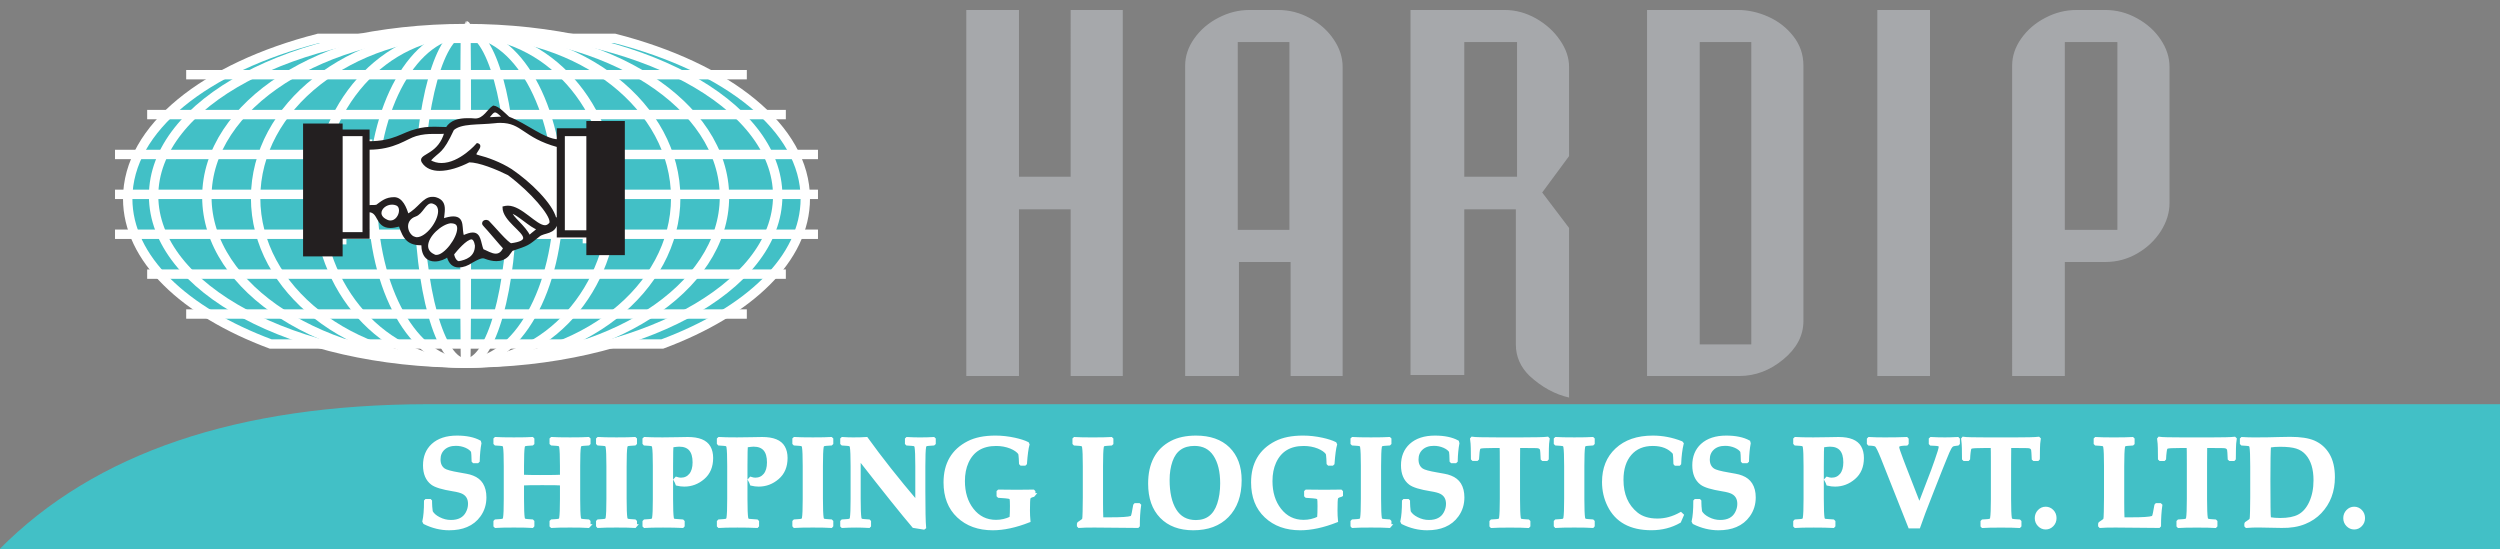
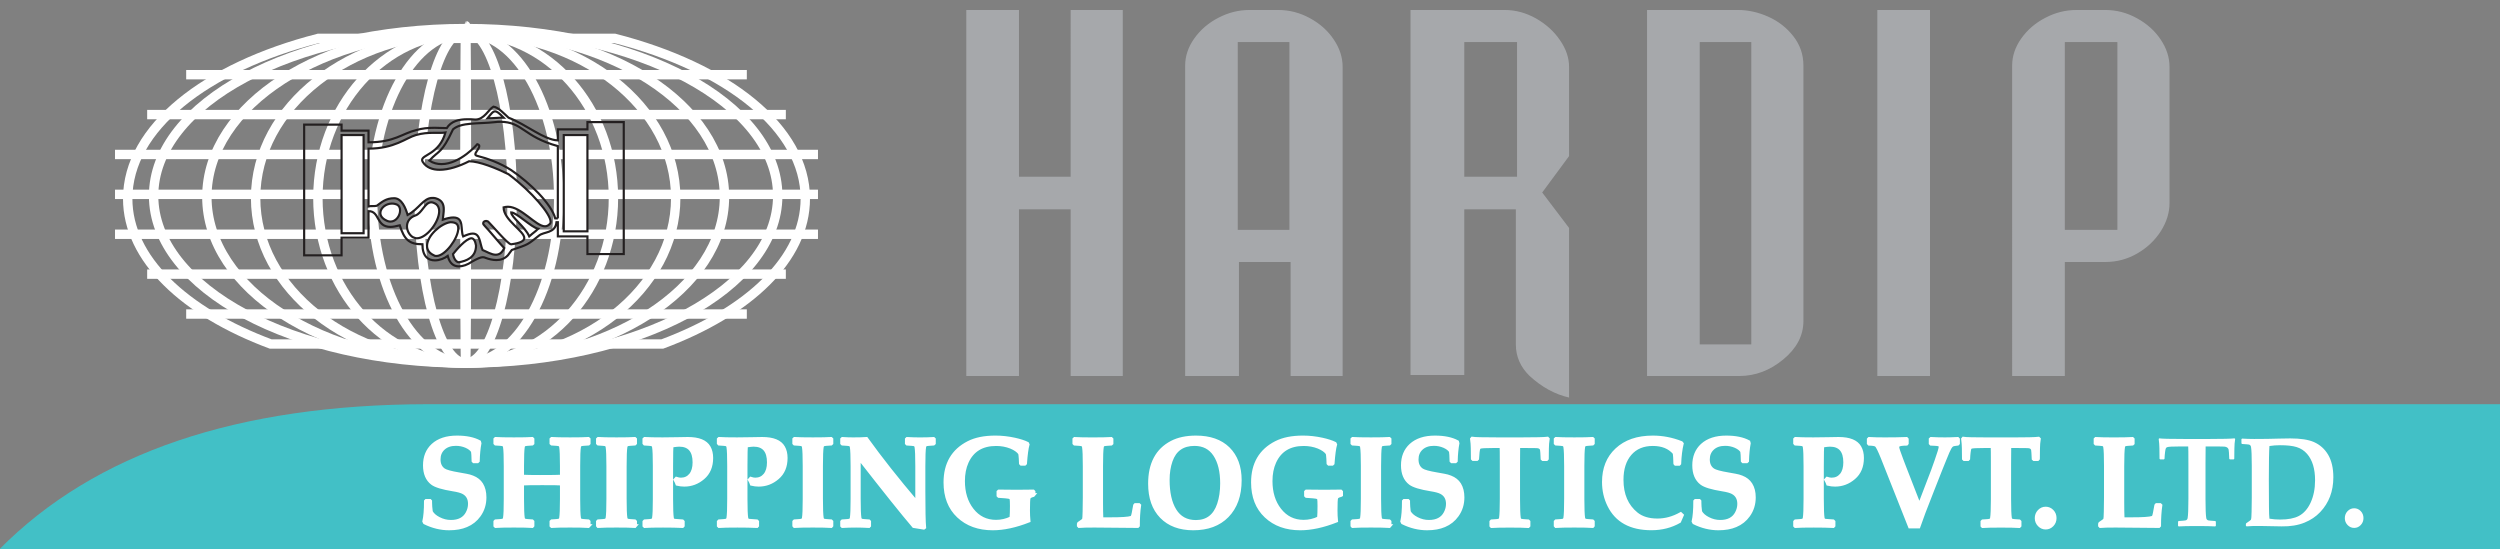
<svg xmlns="http://www.w3.org/2000/svg" version="1.1" id="Layer_1" x="0px" y="0px" width="173px" height="38px" viewBox="0 0 173 38" enable-background="new 0 0 173 38" xml:space="preserve">
  <rect x="0" y="0" width="173" height="38" fill="#808080" stroke="none" />
  <path fill-rule="evenodd" clip-rule="evenodd" fill="#42C0C6" d="M173,27.97c-42.62,0-100.796,0-143.416,0  C16.441,27.991,6.568,31.335-0.032,38H173V27.97z" />
-   <path fill-rule="evenodd" clip-rule="evenodd" fill="#42C0C6" d="M42.53,2.654c7.812,2,13.197,6.216,13.197,11.091  c0,4.153-3.908,7.826-9.895,10.06H18.732c-5.986-2.234-9.895-5.907-9.895-10.06c0-4.876,5.386-9.091,13.197-11.091H42.53z" />
  <path fill="none" stroke="#FFFFFF" stroke-width="0.65" stroke-miterlimit="2.613" d="M42.53,2.654  c7.812,2,13.197,6.216,13.197,11.091c0,4.153-3.908,7.826-9.895,10.06H18.732c-5.986-2.234-9.895-5.907-9.895-10.06  c0-4.876,5.386-9.091,13.197-11.091H42.53z" />
  <line fill="none" stroke="#FFFFFF" stroke-width="0.65" stroke-miterlimit="2.613" x1="12.884" y1="21.731" x2="51.68" y2="21.731" />
  <line fill="none" stroke="#FFFFFF" stroke-width="0.65" stroke-miterlimit="2.613" x1="12.884" y1="5.168" x2="51.68" y2="5.168" />
  <line fill="none" stroke="#FFFFFF" stroke-width="0.65" stroke-miterlimit="2.613" x1="10.184" y1="7.929" x2="54.38" y2="7.929" />
  <line fill="none" stroke="#FFFFFF" stroke-width="0.65" stroke-miterlimit="2.613" x1="10.184" y1="18.97" x2="54.38" y2="18.97" />
  <line fill="none" stroke="#FFFFFF" stroke-width="0.65" stroke-miterlimit="2.613" x1="7.959" y1="16.21" x2="56.604" y2="16.21" />
  <line fill="none" stroke="#FFFFFF" stroke-width="0.65" stroke-miterlimit="2.613" x1="7.959" y1="10.689" x2="56.604" y2="10.689" />
  <line fill="none" stroke="#FFFFFF" stroke-width="0.65" stroke-miterlimit="2.613" x1="7.959" y1="13.449" x2="56.604" y2="13.449" />
  <ellipse fill="none" stroke="#FFFFFF" stroke-width="0.65" stroke-miterlimit="2.613" cx="32.224" cy="13.549" rx="21.594" ry="11.572" />
  <ellipse fill="none" stroke="#FFFFFF" stroke-width="0.65" stroke-miterlimit="2.613" cx="32.224" cy="13.623" rx="17.909" ry="11.498" />
  <ellipse fill="none" stroke="#FFFFFF" stroke-width="0.65" stroke-miterlimit="2.613" cx="32.224" cy="13.697" rx="14.535" ry="11.424" />
  <ellipse fill="none" stroke="#FFFFFF" stroke-width="0.65" stroke-miterlimit="2.613" cx="32.224" cy="13.697" rx="10.226" ry="11.424" />
  <ellipse fill="none" stroke="#FFFFFF" stroke-width="0.65" stroke-miterlimit="2.613" cx="32.224" cy="13.697" rx="6.437" ry="11.424" />
  <ellipse fill="none" stroke="#FFFFFF" stroke-width="0.65" stroke-miterlimit="2.613" cx="32.224" cy="13.623" rx="3.218" ry="11.498" />
  <ellipse fill="none" stroke="#FFFFFF" stroke-width="0.65" stroke-miterlimit="2.613" cx="32.224" cy="13.449" rx="0.058" ry="11.672" />
-   <path fill-rule="evenodd" clip-rule="evenodd" fill="#FFFFFF" d="M38.603,15.113h-0.182c-0.25-0.983-1.728-2.447-3.048-3.342  c-0.751-0.481-1.638-0.808-2.343-0.983c-0.091-0.022-0.136-0.066-0.136-0.109c0-0.153,0.273-0.393,0.273-0.568  c0-0.066-0.045-0.109-0.137-0.131c0,0-1.183,1.376-2.479,1.376c-0.273,0-0.569-0.066-0.842-0.24  c0.705-0.764,0.842-0.458,1.638-2.163c0.569-0.502,1.728-0.371,2.911-0.502c0.137-0.022,0.25-0.022,0.364-0.022  c1.547,0,1.592,1.027,3.98,1.682V15.113z" />
-   <path fill-rule="evenodd" clip-rule="evenodd" fill="#FFFFFF" d="M38.355,14.984v0.827h1.967v1.03h2.086V9.155h-2.086v0.423h-1.967  v0.644c-0.94-0.037-2.076-0.92-3.278-1.324c-0.284-0.221-0.677-0.607-1.005-0.644c-0.328,0.165-0.612,0.754-1.202,0.754  C32.694,8.99,32.52,8.99,32.345,8.99c-0.568,0-1.092,0.11-1.377,0.515c-0.306,0-0.568-0.018-0.809-0.018  c-0.459,0-0.83,0.037-1.202,0.129c-0.962,0.202-1.464,0.717-3.191,0.717v-0.68h-1.792v-0.35h-1.877v7.612h1.877v-1.029h1.792V14.34  c0.765,0,0.481,0.919,1.464,0.919c0.153,0,0.372-0.037,0.612-0.092c0.306,0.827,0.612,1.103,1.508,1.103  c0,0.717,0.393,0.938,0.83,0.938c0.328,0,0.656-0.129,0.852-0.258c0.131,0.441,0.393,0.607,0.743,0.607  c0.262,0,0.568-0.092,0.874-0.276c0.372-0.184,0.568-0.258,0.721-0.258c0.066,0,0.131,0.018,0.175,0.037  c0.218,0.074,0.481,0.129,0.721,0.129c0.284,0,0.546-0.074,0.765-0.276l0.262-0.312c1.115-0.331,1.027-0.294,1.792-0.827  c0.328-0.258,1.092-0.11,1.18-0.791C38.311,14.984,38.267,14.984,38.355,14.984" />
-   <path fill-rule="evenodd" clip-rule="evenodd" fill="#FFFFFF" d="M33.736,8.188c0.25-0.306,0.364-0.481,0.523-0.481  c0.137,0,0.296,0.131,0.591,0.437C34.441,8.144,34.077,8.188,33.736,8.188" />
+   <path fill-rule="evenodd" clip-rule="evenodd" fill="#FFFFFF" d="M33.736,8.188c0.25-0.306,0.364-0.481,0.523-0.481  C34.441,8.144,34.077,8.188,33.736,8.188" />
  <rect x="39.013" y="9.345" fill-rule="evenodd" clip-rule="evenodd" fill="#FFFFFF" width="1.638" height="6.663" />
  <rect x="23.638" y="9.345" fill-rule="evenodd" clip-rule="evenodd" fill="#FFFFFF" width="1.524" height="6.794" />
  <path fill-rule="evenodd" clip-rule="evenodd" fill="#FFFFFF" d="M31.348,17.581c0.228-0.284,0.887-1.07,1.274-1.092  c0.159,0,0.273,0.196,0.318,0.502c0,0.852-0.705,1.07-1.183,1.158C31.576,18.149,31.394,17.887,31.348,17.581" />
  <path fill-rule="evenodd" clip-rule="evenodd" fill="#FFFFFF" d="M30.029,17.668c-0.341-0.153-0.478-0.393-0.478-0.655  c0-0.699,0.955-1.551,1.615-1.638c0.432,0,0.546,0.175,0.546,0.437c0,0.677-0.91,1.901-1.501,1.901  C30.143,17.712,30.074,17.712,30.029,17.668" />
  <path fill-rule="evenodd" clip-rule="evenodd" fill="#FFFFFF" d="M28.551,16.401c-0.25-0.175-0.387-0.459-0.387-0.743  c0-0.306,0.182-0.612,0.569-0.743c0.478-0.153,0.66-0.917,1.114-0.917c0.091,0,0.205,0.044,0.341,0.131  c0.137,0.109,0.205,0.284,0.205,0.481c0,0.743-0.864,1.879-1.547,1.879C28.755,16.489,28.642,16.445,28.551,16.401" />
  <path fill-rule="evenodd" clip-rule="evenodd" fill="#FFFFFF" d="M26.708,15.244c-0.273-0.131-0.387-0.328-0.387-0.502  c0-0.349,0.387-0.655,0.796-0.655c0.136,0,0.25,0.022,0.387,0.087c0.137,0.087,0.182,0.24,0.182,0.393  c0,0.349-0.273,0.764-0.66,0.764C26.913,15.331,26.822,15.309,26.708,15.244" />
  <path fill-rule="evenodd" clip-rule="evenodd" fill="#FFFFFF" d="M36.624,16.358c-0.296-0.677-1.251-1.332-1.251-1.66  c0.364,0,1.387,1.026,1.865,1.136C36.966,16.095,36.966,16.052,36.624,16.358" />
  <path fill-rule="evenodd" clip-rule="evenodd" fill="#FFFFFF" d="M25.503,14.282v-3.998c1.797,0,2.593-0.743,3.275-0.939  c0.455-0.131,0.842-0.153,1.183-0.153c0.159,0,0.296,0,0.432,0c0.159,0,0.296,0,0.432-0.022c-0.409,1.486-1.615,1.529-1.615,1.901  c0,0.043,0.023,0.087,0.045,0.131c0.25,0.393,0.683,0.546,1.16,0.546c0.637,0,1.365-0.24,2.047-0.59  c0.705,0,1.888,0.481,2.729,0.896c1.66,1.245,2.911,2.774,2.911,3.277c0,0.066,0,0.088-0.023,0.131  c-0.114,0.131-0.227,0.197-0.364,0.197c-0.637,0-1.637-1.355-2.57-1.355c-0.114,0-0.205,0.022-0.296,0.044  c0,0.874,1.433,1.638,1.433,2.119c0,0.197-0.25,0.349-0.91,0.437c-0.227,0-1.319-1.311-1.592-1.573  c-0.046-0.022-0.091-0.044-0.136-0.044c-0.114,0-0.205,0.066-0.205,0.153c0,0.066,0.023,0.109,0.114,0.197  c0.182,0.175,1.16,1.354,1.342,1.529c-0.16,0.35-0.364,0.459-0.591,0.459c-0.296,0-0.637-0.219-0.91-0.328  c-0.205-0.502-0.159-1.136-0.682-1.136c-0.159,0-0.364,0.066-0.66,0.197c-0.205-0.481,0.091-1.311-0.682-1.311  c-0.182,0-0.409,0.044-0.728,0.153c0.023-0.24,0.068-0.502,0.068-0.721c0-0.349-0.114-0.633-0.568-0.765  c-0.068-0.022-0.16-0.022-0.228-0.022c-0.614,0-0.91,0.765-1.706,1.18c-0.137-0.481-0.409-1.158-0.932-1.158  c-0.568,0-0.842,0.262-1.205,0.525C25.867,14.282,25.685,14.239,25.503,14.282" />
-   <path fill-rule="evenodd" clip-rule="evenodd" fill="#231F20" d="M38.603,15.113h-0.182c-0.25-0.983-1.729-2.447-3.048-3.342  c-0.751-0.48-1.638-0.808-2.343-0.983c-0.091-0.022-0.137-0.066-0.137-0.109c0-0.153,0.273-0.393,0.273-0.568  c0-0.066-0.046-0.109-0.136-0.131c0,0-1.183,1.376-2.479,1.376c-0.273,0-0.569-0.065-0.842-0.24  c0.705-0.764,0.842-0.459,1.638-2.163c0.569-0.502,1.729-0.371,2.911-0.502c0.137-0.022,0.25-0.022,0.364-0.022  c1.547,0,1.592,1.027,3.98,1.682V15.113z M38.603,15.375v0.983h2.047v1.223h2.514V8.45H40.65v0.502h-2.047v0.765  c-0.978-0.044-2.161-1.092-3.412-1.573c-0.296-0.262-0.705-0.721-1.046-0.765c-0.341,0.197-0.637,0.896-1.251,0.896  c-0.182-0.022-0.364-0.022-0.546-0.022c-0.591,0-1.137,0.131-1.433,0.612c-0.318,0-0.591-0.022-0.842-0.022  c-0.477,0-0.864,0.044-1.251,0.153c-1.001,0.24-1.524,0.852-3.321,0.852V9.04h-1.865V8.625h-2.589v9.044h2.589v-1.223h1.865V14.61  c0.796,0,0.5,1.092,1.524,1.092c0.159,0,0.386-0.044,0.637-0.109c0.319,0.983,0.637,1.311,1.569,1.311  c0,0.852,0.41,1.114,0.864,1.114c0.341,0,0.682-0.153,0.887-0.306c0.137,0.524,0.41,0.721,0.773,0.721  c0.273,0,0.591-0.109,0.91-0.328c0.387-0.218,0.591-0.306,0.751-0.306c0.068,0,0.137,0.022,0.182,0.044  c0.228,0.087,0.5,0.153,0.751,0.153c0.296,0,0.568-0.088,0.796-0.328l0.273-0.371c1.16-0.393,1.069-0.35,1.865-0.983  c0.341-0.306,1.137-0.131,1.228-0.939C38.557,15.375,38.512,15.375,38.603,15.375z M33.736,8.188  c0.25-0.306,0.364-0.481,0.523-0.481c0.137,0,0.296,0.131,0.592,0.437C34.441,8.144,34.077,8.188,33.736,8.188z M39.012,9.346h1.638  v6.663h-1.638V9.346z M23.637,9.346h1.524v6.794h-1.524V9.346z M31.348,17.581c0.227-0.284,0.887-1.071,1.274-1.092  c0.159,0,0.273,0.197,0.319,0.502c0,0.852-0.705,1.07-1.183,1.158C31.575,18.149,31.393,17.887,31.348,17.581z M30.028,17.669  c-0.341-0.153-0.477-0.393-0.477-0.655c0-0.699,0.955-1.551,1.615-1.638c0.432,0,0.546,0.175,0.546,0.437  c0,0.677-0.91,1.9-1.501,1.9C30.142,17.712,30.074,17.712,30.028,17.669z M28.55,16.402c-0.25-0.175-0.387-0.459-0.387-0.743  c0-0.306,0.182-0.612,0.569-0.743c0.477-0.153,0.659-0.917,1.114-0.917c0.091,0,0.205,0.044,0.341,0.131  c0.137,0.109,0.205,0.284,0.205,0.481c0,0.743-0.864,1.879-1.547,1.879C28.755,16.489,28.641,16.445,28.55,16.402z M26.708,15.244  c-0.273-0.131-0.386-0.328-0.386-0.502c0-0.349,0.386-0.655,0.796-0.655c0.136,0,0.25,0.022,0.386,0.088  c0.137,0.087,0.182,0.24,0.182,0.393c0,0.349-0.273,0.765-0.66,0.765C26.912,15.331,26.821,15.309,26.708,15.244z M36.624,16.358  c-0.295-0.677-1.251-1.332-1.251-1.66c0.364,0,1.387,1.027,1.865,1.136C36.965,16.096,36.965,16.052,36.624,16.358z M25.502,14.283  v-3.998c1.797,0,2.593-0.743,3.275-0.939c0.455-0.131,0.842-0.153,1.183-0.153c0.159,0,0.296,0,0.432,0c0.159,0,0.296,0,0.432-0.022  c-0.409,1.485-1.615,1.529-1.615,1.901c0,0.043,0.023,0.087,0.045,0.131c0.25,0.393,0.682,0.546,1.16,0.546  c0.637,0,1.365-0.24,2.047-0.59c0.705,0,1.888,0.481,2.729,0.896c1.66,1.245,2.911,2.774,2.911,3.277c0,0.065,0,0.087-0.023,0.131  c-0.114,0.131-0.228,0.197-0.364,0.197c-0.637,0-1.638-1.354-2.57-1.354c-0.114,0-0.205,0.022-0.296,0.044  c0,0.874,1.433,1.638,1.433,2.119c0,0.197-0.25,0.349-0.91,0.437c-0.228,0-1.319-1.311-1.592-1.573  c-0.045-0.022-0.091-0.044-0.137-0.044c-0.114,0-0.205,0.066-0.205,0.153c0,0.066,0.023,0.109,0.114,0.197  c0.182,0.175,1.16,1.354,1.342,1.529c-0.159,0.349-0.364,0.459-0.591,0.459c-0.296,0-0.637-0.218-0.91-0.328  c-0.205-0.502-0.159-1.136-0.682-1.136c-0.159,0-0.364,0.066-0.66,0.197c-0.205-0.481,0.091-1.311-0.682-1.311  c-0.182,0-0.41,0.044-0.728,0.153c0.023-0.24,0.068-0.502,0.068-0.721c0-0.349-0.114-0.633-0.568-0.764  c-0.068-0.022-0.159-0.022-0.228-0.022c-0.614,0-0.91,0.765-1.706,1.18c-0.136-0.481-0.409-1.158-0.932-1.158  c-0.569,0-0.842,0.262-1.205,0.524C25.866,14.283,25.684,14.239,25.502,14.283z" />
  <path fill="none" stroke="#231F20" stroke-width="0.15" stroke-miterlimit="2.613" d="M38.603,15.113h-0.182  c-0.25-0.983-1.729-2.447-3.048-3.342c-0.751-0.48-1.638-0.808-2.343-0.983c-0.091-0.022-0.137-0.066-0.137-0.109  c0-0.153,0.273-0.393,0.273-0.568c0-0.066-0.046-0.109-0.136-0.131c0,0-1.183,1.376-2.479,1.376c-0.273,0-0.569-0.065-0.842-0.24  c0.705-0.764,0.842-0.459,1.638-2.163c0.569-0.502,1.729-0.371,2.911-0.502c0.137-0.022,0.25-0.022,0.364-0.022  c1.547,0,1.592,1.027,3.98,1.682V15.113z M38.603,15.375v0.983h2.047v1.223h2.514V8.45H40.65v0.502h-2.047v0.765  c-0.978-0.044-2.161-1.092-3.412-1.573c-0.296-0.262-0.705-0.721-1.046-0.765c-0.341,0.197-0.637,0.896-1.251,0.896  c-0.182-0.022-0.364-0.022-0.546-0.022c-0.591,0-1.137,0.131-1.433,0.612c-0.318,0-0.591-0.022-0.842-0.022  c-0.477,0-0.864,0.044-1.251,0.153c-1.001,0.24-1.524,0.852-3.321,0.852V9.04h-1.865V8.625h-2.589v9.044h2.589v-1.223h1.865V14.61  c0.796,0,0.5,1.092,1.524,1.092c0.159,0,0.386-0.044,0.637-0.109c0.319,0.983,0.637,1.311,1.569,1.311  c0,0.852,0.41,1.114,0.864,1.114c0.341,0,0.682-0.153,0.887-0.306c0.137,0.524,0.41,0.721,0.773,0.721  c0.273,0,0.591-0.109,0.91-0.328c0.387-0.218,0.591-0.306,0.751-0.306c0.068,0,0.137,0.022,0.182,0.044  c0.228,0.087,0.5,0.153,0.751,0.153c0.296,0,0.568-0.088,0.796-0.328l0.273-0.371c1.16-0.393,1.069-0.35,1.865-0.983  c0.341-0.306,1.137-0.131,1.228-0.939C38.557,15.375,38.512,15.375,38.603,15.375z M33.736,8.188  c0.25-0.306,0.364-0.481,0.523-0.481c0.137,0,0.296,0.131,0.592,0.437C34.441,8.144,34.077,8.188,33.736,8.188z M39.012,9.346h1.638  v6.663h-1.638V9.346z M23.637,9.346h1.524v6.794h-1.524V9.346z M31.348,17.581c0.227-0.284,0.887-1.071,1.274-1.092  c0.159,0,0.273,0.197,0.319,0.502c0,0.852-0.705,1.07-1.183,1.158C31.575,18.149,31.393,17.887,31.348,17.581z M30.028,17.669  c-0.341-0.153-0.477-0.393-0.477-0.655c0-0.699,0.955-1.551,1.615-1.638c0.432,0,0.546,0.175,0.546,0.437  c0,0.677-0.91,1.9-1.501,1.9C30.142,17.712,30.074,17.712,30.028,17.669z M28.55,16.402c-0.25-0.175-0.387-0.459-0.387-0.743  c0-0.306,0.182-0.612,0.569-0.743c0.477-0.153,0.659-0.917,1.114-0.917c0.091,0,0.205,0.044,0.341,0.131  c0.137,0.109,0.205,0.284,0.205,0.481c0,0.743-0.864,1.879-1.547,1.879C28.755,16.489,28.641,16.445,28.55,16.402z M26.708,15.244  c-0.273-0.131-0.386-0.328-0.386-0.502c0-0.349,0.386-0.655,0.796-0.655c0.136,0,0.25,0.022,0.386,0.088  c0.137,0.087,0.182,0.24,0.182,0.393c0,0.349-0.273,0.765-0.66,0.765C26.912,15.331,26.821,15.309,26.708,15.244z M36.624,16.358  c-0.295-0.677-1.251-1.332-1.251-1.66c0.364,0,1.387,1.027,1.865,1.136C36.965,16.096,36.965,16.052,36.624,16.358z M25.502,14.283  v-3.998c1.797,0,2.593-0.743,3.275-0.939c0.455-0.131,0.842-0.153,1.183-0.153c0.159,0,0.296,0,0.432,0c0.159,0,0.296,0,0.432-0.022  c-0.409,1.485-1.615,1.529-1.615,1.901c0,0.043,0.023,0.087,0.045,0.131c0.25,0.393,0.682,0.546,1.16,0.546  c0.637,0,1.365-0.24,2.047-0.59c0.705,0,1.888,0.481,2.729,0.896c1.66,1.245,2.911,2.774,2.911,3.277c0,0.065,0,0.087-0.023,0.131  c-0.114,0.131-0.228,0.197-0.364,0.197c-0.637,0-1.638-1.354-2.57-1.354c-0.114,0-0.205,0.022-0.296,0.044  c0,0.874,1.433,1.638,1.433,2.119c0,0.197-0.25,0.349-0.91,0.437c-0.228,0-1.319-1.311-1.592-1.573  c-0.045-0.022-0.091-0.044-0.137-0.044c-0.114,0-0.205,0.066-0.205,0.153c0,0.066,0.023,0.109,0.114,0.197  c0.182,0.175,1.16,1.354,1.342,1.529c-0.159,0.349-0.364,0.459-0.591,0.459c-0.296,0-0.637-0.218-0.91-0.328  c-0.205-0.502-0.159-1.136-0.682-1.136c-0.159,0-0.364,0.066-0.66,0.197c-0.205-0.481,0.091-1.311-0.682-1.311  c-0.182,0-0.41,0.044-0.728,0.153c0.023-0.24,0.068-0.502,0.068-0.721c0-0.349-0.114-0.633-0.568-0.764  c-0.068-0.022-0.159-0.022-0.228-0.022c-0.614,0-0.91,0.765-1.706,1.18c-0.136-0.481-0.409-1.158-0.932-1.158  c-0.569,0-0.842,0.262-1.205,0.524C25.866,14.283,25.684,14.239,25.502,14.283z" />
  <path fill="#FFFFFF" d="M149.525,34.966c-0.061,0.419-0.09,0.89-0.09,1.415l-0.042,0.044l-2.996-0.027  c-0.499,0-0.852,0.009-1.058,0.027l-0.042-0.044v-0.12l0.021-0.051c0.202-0.134,0.314-0.218,0.329-0.253  c0.025-0.051,0.041-0.242,0.045-0.569l0.013-0.961v-2.173c0-0.681-0.017-1.124-0.053-1.329c-0.014-0.083-0.061-0.136-0.139-0.16  c-0.042-0.01-0.203-0.025-0.482-0.042l-0.041-0.042v-0.291l0.041-0.039c0.283,0.017,0.697,0.026,1.245,0.026  c0.565,0,0.996-0.009,1.289-0.026l0.041,0.039v0.295l-0.041,0.038c-0.281,0.017-0.441,0.032-0.482,0.042  c-0.08,0.024-0.127,0.076-0.141,0.16c-0.035,0.205-0.054,0.648-0.054,1.329v2.564c0,0.375,0.007,0.737,0.021,1.089h0.56  c0.802,0,1.294-0.032,1.476-0.098c0.029-0.012,0.052-0.028,0.066-0.048c0.027-0.04,0.054-0.124,0.079-0.256l0.099-0.533l0.041-0.047  h0.252L149.525,34.966z M141.561,35.172c0.176,0,0.326,0.066,0.453,0.195c0.126,0.13,0.19,0.292,0.19,0.487  c0,0.189-0.063,0.348-0.19,0.48c-0.127,0.132-0.277,0.198-0.453,0.198c-0.176,0-0.328-0.067-0.455-0.199  c-0.128-0.133-0.192-0.293-0.192-0.478c0-0.189,0.063-0.35,0.19-0.483C141.23,35.24,141.382,35.172,141.561,35.172z M141.112,30.375  c-0.034,0.211-0.051,0.43-0.054,0.656l-0.008,0.716l-0.041,0.044h-0.26l-0.045-0.039c-0.014-0.366-0.03-0.579-0.045-0.642  c-0.034-0.114-0.121-0.182-0.265-0.202c-0.055-0.009-0.314-0.013-0.775-0.013h-0.551c-0.006,0.101-0.009,0.498-0.009,1.193v2.435  c0,0.68,0.018,1.122,0.053,1.329c0.014,0.083,0.061,0.136,0.141,0.158c0.041,0.012,0.201,0.026,0.481,0.044l0.042,0.043v0.287  l-0.042,0.044c-0.271-0.018-0.695-0.027-1.268-0.027c-0.588,0-1.011,0.009-1.268,0.027l-0.038-0.04v-0.291l0.042-0.043  c0.28-0.017,0.44-0.032,0.481-0.044c0.08-0.022,0.126-0.075,0.14-0.158c0.035-0.206,0.054-0.648,0.054-1.329v-2.435  c0-0.707-0.004-1.103-0.013-1.193h-0.59c-0.491,0-0.778,0.016-0.86,0.047c-0.044,0.018-0.075,0.039-0.09,0.064  c-0.025,0.047-0.046,0.137-0.062,0.275c-0.02,0.151-0.032,0.307-0.038,0.467l-0.041,0.044h-0.26l-0.045-0.044l-0.008-0.733  c-0.003-0.205-0.018-0.419-0.049-0.638l0.036-0.044c0.163,0.029,0.754,0.044,1.772,0.044h1.669c0.94,0,1.53-0.015,1.772-0.044  L141.112,30.375z M135.516,30.684l-0.041,0.043c-0.193,0.02-0.315,0.044-0.368,0.07c-0.053,0.028-0.111,0.092-0.172,0.196  c-0.066,0.111-0.184,0.379-0.354,0.805l-0.293,0.726l-0.551,1.398c-0.475,1.2-0.796,2.044-0.96,2.533h-0.626l-1.891-4.772  c-0.201-0.498-0.34-0.783-0.421-0.857c-0.061-0.06-0.228-0.092-0.502-0.098l-0.042-0.047v-0.284l0.046-0.047  c0.288,0.017,0.653,0.026,1.091,0.026c0.55,0,1.049-0.009,1.499-0.026l0.042,0.047v0.288l-0.038,0.043  c-0.277,0.003-0.46,0.029-0.547,0.077c-0.046,0.028-0.07,0.076-0.07,0.145c0,0.075,0.089,0.347,0.267,0.815l0.194,0.511l1.042,2.679  l0.915-2.388c0.036-0.092,0.118-0.322,0.246-0.69c0.187-0.531,0.281-0.842,0.281-0.931c0-0.094-0.031-0.151-0.091-0.171  c-0.061-0.019-0.244-0.035-0.551-0.047l-0.042-0.043v-0.293l0.047-0.042c0.309,0.017,0.633,0.026,0.967,0.026  c0.239,0,0.532-0.009,0.878-0.026l0.045,0.047V30.684z M128.875,31.691c0,0.59-0.193,1.049-0.58,1.379  c-0.385,0.331-0.821,0.495-1.308,0.495c-0.165,0-0.331-0.019-0.5-0.06c-0.024-0.076-0.072-0.18-0.143-0.307l0.086-0.095  c0.117,0.039,0.222,0.06,0.318,0.06c0.277,0,0.501-0.103,0.668-0.306c0.167-0.205,0.25-0.492,0.25-0.86  c0-0.798-0.345-1.196-1.034-1.196c-0.083,0-0.247,0.018-0.495,0.051c-0.024,0.069-0.037,0.536-0.037,1.402v2.268  c0,0.68,0.018,1.122,0.053,1.329c0.014,0.083,0.061,0.136,0.141,0.158c0.024,0.006,0.212,0.021,0.564,0.044l0.045,0.047v0.282  l-0.041,0.044c-0.376-0.018-0.827-0.027-1.352-0.027c-0.591,0-1.014,0.009-1.269,0.027l-0.041-0.04v-0.287l0.045-0.047  c0.277-0.017,0.436-0.032,0.478-0.044c0.079-0.022,0.125-0.075,0.139-0.158c0.036-0.206,0.053-0.648,0.053-1.329v-2.268  c0-0.681-0.017-1.124-0.053-1.329c-0.014-0.083-0.061-0.136-0.139-0.16c-0.042-0.01-0.203-0.025-0.482-0.042l-0.041-0.047v-0.284  l0.045-0.042c0.269,0.017,0.682,0.026,1.241,0.026c0.231,0,0.562-0.004,0.997-0.013c0.433-0.009,0.684-0.013,0.75-0.013  c0.752,0,1.242,0.199,1.467,0.596C128.817,31.151,128.875,31.4,128.875,31.691z M121.389,34.417c0,0.473-0.129,0.888-0.388,1.248  c-0.225,0.318-0.52,0.553-0.886,0.707c-0.335,0.144-0.734,0.215-1.198,0.215c-0.577,0-1.144-0.138-1.698-0.411l-0.049-0.095  c0.076-0.328,0.115-0.796,0.115-1.402l0.041-0.042h0.263l0.038,0.042v0.099c0,0.159,0.015,0.37,0.049,0.634  c0.099,0.183,0.276,0.341,0.532,0.471c0.266,0.138,0.544,0.207,0.832,0.207c0.543,0,0.92-0.198,1.128-0.591  c0.108-0.203,0.162-0.413,0.162-0.631c0-0.366-0.148-0.628-0.442-0.784c-0.145-0.078-0.379-0.142-0.705-0.193  c-0.733-0.117-1.215-0.265-1.446-0.442c-0.349-0.268-0.523-0.683-0.523-1.247c0-0.587,0.19-1.054,0.568-1.402  c0.401-0.366,0.959-0.549,1.674-0.549c0.643,0,1.162,0.107,1.557,0.322l0.028,0.103c-0.065,0.339-0.105,0.749-0.118,1.226  l-0.047,0.043h-0.259l-0.042-0.043c-0.007-0.344-0.021-0.566-0.041-0.669c-0.084-0.135-0.233-0.249-0.444-0.344  c-0.225-0.097-0.46-0.145-0.705-0.145c-0.368,0-0.66,0.101-0.874,0.305c-0.201,0.192-0.301,0.439-0.301,0.742  c0,0.328,0.114,0.569,0.342,0.724c0.147,0.1,0.498,0.195,1.05,0.287c0.058,0.009,0.218,0.037,0.482,0.087  c0.162,0.028,0.311,0.069,0.449,0.124c0.277,0.108,0.486,0.274,0.626,0.496C121.313,33.751,121.389,34.054,121.389,34.417z   M116.412,35.648l-0.19,0.438c-0.579,0.332-1.228,0.498-1.945,0.498c-1.435,0-2.415-0.537-2.942-1.613  c-0.245-0.496-0.367-1.036-0.367-1.616c0-0.938,0.3-1.684,0.899-2.242c0.613-0.575,1.448-0.862,2.509-0.862  c0.673,0,1.331,0.127,1.974,0.382l0.053,0.064c-0.094,0.394-0.152,0.855-0.173,1.384l-0.038,0.042h-0.243l-0.041-0.047  c-0.008-0.345-0.024-0.587-0.045-0.72c-0.343-0.404-0.84-0.604-1.488-0.604c-0.667,0-1.19,0.22-1.57,0.66  c-0.378,0.44-0.568,1.037-0.568,1.791c0,1.021,0.337,1.804,1.013,2.35c0.36,0.291,0.842,0.438,1.447,0.438  c0.549,0,1.086-0.148,1.61-0.442L116.412,35.648z M110.247,36.381l-0.038,0.044c-0.274-0.018-0.699-0.027-1.273-0.027  c-0.571,0-0.994,0.009-1.268,0.027l-0.038-0.044v-0.287l0.042-0.043c0.28-0.017,0.44-0.032,0.481-0.044  c0.08-0.022,0.126-0.075,0.141-0.158c0.035-0.206,0.053-0.648,0.053-1.329v-2.268c0-0.681-0.018-1.124-0.053-1.329  c-0.014-0.083-0.061-0.136-0.141-0.16c-0.041-0.01-0.201-0.025-0.481-0.042l-0.042-0.042v-0.291l0.042-0.039  c0.263,0.017,0.686,0.026,1.269,0.026c0.579,0,1.001-0.009,1.264-0.026l0.042,0.039v0.291l-0.042,0.042  c-0.28,0.017-0.44,0.032-0.481,0.042c-0.08,0.024-0.126,0.076-0.141,0.16c-0.035,0.205-0.053,0.648-0.053,1.329v2.268  c0,0.68,0.018,1.122,0.053,1.329c0.014,0.083,0.061,0.136,0.141,0.158c0.041,0.012,0.201,0.026,0.481,0.044l0.042,0.043V36.381z   M107.128,30.375c-0.034,0.211-0.05,0.43-0.053,0.656l-0.008,0.716l-0.041,0.044h-0.26l-0.045-0.039  c-0.014-0.366-0.03-0.579-0.045-0.642c-0.034-0.114-0.121-0.182-0.264-0.202c-0.055-0.009-0.314-0.013-0.775-0.013h-0.551  c-0.006,0.101-0.008,0.498-0.008,1.193v2.435c0,0.68,0.018,1.122,0.053,1.329c0.014,0.083,0.061,0.136,0.141,0.158  c0.041,0.012,0.201,0.026,0.481,0.044l0.042,0.043v0.287l-0.042,0.044c-0.271-0.018-0.695-0.027-1.268-0.027  c-0.588,0-1.011,0.009-1.269,0.027l-0.038-0.04v-0.291l0.042-0.043c0.28-0.017,0.44-0.032,0.481-0.044  c0.08-0.022,0.127-0.075,0.141-0.158c0.035-0.206,0.053-0.648,0.053-1.329v-2.435c0-0.707-0.004-1.103-0.013-1.193h-0.589  c-0.491,0-0.778,0.016-0.861,0.047c-0.044,0.018-0.075,0.039-0.09,0.064c-0.025,0.047-0.046,0.137-0.062,0.275  c-0.019,0.151-0.032,0.307-0.038,0.467L102.2,31.79h-0.26l-0.045-0.044l-0.009-0.733c-0.003-0.205-0.018-0.419-0.049-0.638  l0.037-0.044c0.163,0.029,0.754,0.044,1.772,0.044h1.669c0.94,0,1.53-0.015,1.772-0.044L107.128,30.375z M101.228,34.417  c0,0.473-0.129,0.888-0.388,1.248c-0.225,0.318-0.52,0.553-0.886,0.707c-0.335,0.144-0.734,0.215-1.198,0.215  c-0.577,0-1.144-0.138-1.697-0.411l-0.049-0.095c0.076-0.328,0.115-0.796,0.115-1.402l0.041-0.042h0.263l0.038,0.042v0.099  c0,0.159,0.016,0.37,0.049,0.634c0.099,0.183,0.276,0.341,0.532,0.471c0.266,0.138,0.544,0.207,0.833,0.207  c0.543,0,0.92-0.198,1.128-0.591c0.108-0.203,0.162-0.413,0.162-0.631c0-0.366-0.147-0.628-0.442-0.784  c-0.145-0.078-0.379-0.142-0.704-0.193c-0.733-0.117-1.215-0.265-1.446-0.442c-0.349-0.268-0.523-0.683-0.523-1.247  c0-0.587,0.19-1.054,0.568-1.402c0.401-0.366,0.959-0.549,1.674-0.549c0.642,0,1.162,0.107,1.557,0.322l0.028,0.103  c-0.065,0.339-0.106,0.749-0.118,1.226l-0.046,0.043h-0.259l-0.042-0.043c-0.007-0.344-0.021-0.566-0.041-0.669  c-0.084-0.135-0.233-0.249-0.444-0.344c-0.225-0.097-0.46-0.145-0.705-0.145c-0.368,0-0.66,0.101-0.873,0.305  c-0.201,0.192-0.301,0.439-0.301,0.742c0,0.328,0.114,0.569,0.342,0.724c0.148,0.1,0.498,0.195,1.05,0.287  c0.058,0.009,0.218,0.037,0.483,0.087c0.162,0.028,0.311,0.069,0.448,0.124c0.277,0.108,0.487,0.274,0.626,0.496  C101.152,33.751,101.228,34.054,101.228,34.417z M96.181,36.381l-0.038,0.044c-0.274-0.018-0.699-0.027-1.273-0.027  c-0.571,0-0.994,0.009-1.269,0.027l-0.038-0.044v-0.287l0.042-0.043c0.28-0.017,0.44-0.032,0.481-0.044  c0.08-0.022,0.126-0.075,0.141-0.158c0.035-0.206,0.053-0.648,0.053-1.329v-2.268c0-0.681-0.018-1.124-0.053-1.329  c-0.014-0.083-0.061-0.136-0.141-0.16c-0.041-0.01-0.201-0.025-0.481-0.042l-0.042-0.042v-0.291l0.042-0.039  c0.263,0.017,0.686,0.026,1.269,0.026c0.579,0,1.001-0.009,1.264-0.026l0.042,0.039v0.291l-0.042,0.042  c-0.28,0.017-0.44,0.032-0.481,0.042c-0.08,0.024-0.127,0.076-0.141,0.16c-0.035,0.205-0.053,0.648-0.053,1.329v2.268  c0,0.68,0.018,1.122,0.053,1.329c0.014,0.083,0.061,0.136,0.141,0.158c0.041,0.012,0.201,0.026,0.481,0.044l0.042,0.043V36.381z   M92.826,34.233l-0.041,0.048c-0.17,0.043-0.27,0.102-0.296,0.177c-0.028,0.076-0.042,0.366-0.042,0.869  c0,0.243,0.011,0.483,0.034,0.72c-0.917,0.36-1.75,0.54-2.498,0.54c-0.983,0-1.779-0.287-2.387-0.861  c-0.609-0.572-0.913-1.354-0.913-2.343c0-1.288,0.537-2.207,1.61-2.756c0.492-0.252,1.117-0.377,1.875-0.377  c0.44,0,0.885,0.05,1.336,0.149c0.37,0.083,0.663,0.177,0.878,0.284l0.037,0.076c-0.072,0.252-0.131,0.689-0.177,1.313l-0.045,0.043  h-0.247l-0.041-0.043c0-0.054-0.005-0.167-0.017-0.337c-0.011-0.169-0.025-0.29-0.041-0.358c-0.121-0.171-0.328-0.316-0.619-0.437  c-0.312-0.124-0.651-0.187-1.014-0.187c-0.972,0-1.643,0.408-2.014,1.225c-0.17,0.378-0.256,0.815-0.256,1.313  c0,0.795,0.204,1.453,0.611,1.977c0.423,0.543,0.973,0.814,1.652,0.814c0.359,0,0.708-0.079,1.042-0.24  c0.018-0.2,0.028-0.474,0.028-0.822c0-0.284-0.01-0.455-0.028-0.515c-0.017-0.045-0.069-0.079-0.158-0.098  c-0.073-0.018-0.305-0.039-0.696-0.064l-0.045-0.044v-0.269l0.045-0.042c0.399,0.01,0.816,0.014,1.253,0.012  c0.253-0.003,0.63-0.007,1.134-0.012l0.041,0.042V34.233z M84.544,33.453c0-0.828-0.159-1.487-0.48-1.974  c-0.321-0.487-0.789-0.73-1.406-0.73c-0.817,0-1.357,0.38-1.624,1.145c-0.136,0.391-0.205,0.83-0.205,1.316  c0,0.884,0.156,1.58,0.47,2.093c0.324,0.528,0.809,0.793,1.454,0.793c0.783,0,1.309-0.401,1.578-1.205  C84.474,34.464,84.544,33.985,84.544,33.453z M85.814,33.23c0,1.055-0.296,1.882-0.886,2.482c-0.574,0.584-1.359,0.875-2.353,0.875  c-0.939,0-1.676-0.275-2.212-0.825c-0.536-0.55-0.804-1.316-0.804-2.296c0-1.374,0.505-2.327,1.513-2.855  c0.459-0.24,1.022-0.36,1.693-0.36c0.958,0,1.705,0.262,2.238,0.784C85.542,31.567,85.814,32.298,85.814,33.23z M78.858,34.966  c-0.061,0.419-0.09,0.89-0.09,1.415l-0.042,0.044l-2.996-0.027c-0.499,0-0.852,0.009-1.058,0.027l-0.042-0.044v-0.12l0.021-0.051  c0.202-0.134,0.314-0.218,0.329-0.253c0.025-0.051,0.041-0.242,0.045-0.569l0.013-0.961v-2.173c0-0.681-0.017-1.124-0.053-1.329  c-0.014-0.083-0.06-0.136-0.139-0.16c-0.042-0.01-0.203-0.025-0.483-0.042l-0.041-0.042v-0.291l0.041-0.039  c0.283,0.017,0.698,0.026,1.245,0.026c0.565,0,0.996-0.009,1.289-0.026l0.041,0.039v0.295l-0.041,0.038  c-0.281,0.017-0.441,0.032-0.482,0.042c-0.08,0.024-0.127,0.076-0.141,0.16c-0.035,0.205-0.053,0.648-0.053,1.329v2.564  c0,0.375,0.007,0.737,0.021,1.089h0.56c0.802,0,1.294-0.032,1.476-0.098c0.029-0.012,0.052-0.028,0.066-0.048  c0.027-0.04,0.053-0.124,0.079-0.256l0.099-0.533l0.041-0.047h0.252L78.858,34.966z M71.545,34.233l-0.041,0.048  c-0.17,0.043-0.27,0.102-0.297,0.177c-0.028,0.076-0.042,0.366-0.042,0.869c0,0.243,0.012,0.483,0.034,0.72  c-0.917,0.36-1.75,0.54-2.498,0.54c-0.983,0-1.779-0.287-2.387-0.861c-0.609-0.572-0.913-1.354-0.913-2.343  c0-1.288,0.537-2.207,1.61-2.756c0.492-0.252,1.117-0.377,1.875-0.377c0.44,0,0.885,0.05,1.336,0.149  c0.37,0.083,0.663,0.177,0.878,0.284l0.036,0.076c-0.072,0.252-0.131,0.689-0.177,1.313l-0.045,0.043h-0.247l-0.041-0.043  c0-0.054-0.006-0.167-0.017-0.337c-0.011-0.169-0.025-0.29-0.041-0.358c-0.121-0.171-0.328-0.316-0.619-0.437  c-0.312-0.124-0.651-0.187-1.014-0.187c-0.972,0-1.643,0.408-2.014,1.225c-0.17,0.378-0.256,0.815-0.256,1.313  c0,0.795,0.204,1.453,0.61,1.977c0.423,0.543,0.973,0.814,1.652,0.814c0.359,0,0.707-0.079,1.042-0.24  c0.018-0.2,0.028-0.474,0.028-0.822c0-0.284-0.01-0.455-0.028-0.515c-0.017-0.045-0.069-0.079-0.157-0.098  c-0.073-0.018-0.305-0.039-0.696-0.064l-0.045-0.044v-0.269l0.045-0.042c0.399,0.01,0.816,0.014,1.253,0.012  c0.253-0.003,0.63-0.007,1.134-0.012l0.041,0.042V34.233z M64.647,30.68l-0.046,0.042c-0.28,0.017-0.44,0.032-0.481,0.042  c-0.08,0.024-0.127,0.076-0.141,0.16c-0.035,0.205-0.053,0.648-0.053,1.329v1.74c0,1.283,0.018,2.12,0.053,2.508l-0.053,0.039  c-0.311-0.054-0.546-0.094-0.705-0.115c-0.736-0.861-1.993-2.431-3.77-4.708v2.804c0,0.68,0.018,1.122,0.053,1.329  c0.014,0.083,0.06,0.136,0.141,0.158c0.041,0.012,0.202,0.026,0.482,0.044l0.041,0.043v0.291l-0.041,0.04  c-0.316-0.018-0.61-0.027-0.882-0.027c-0.317,0-0.633,0.009-0.952,0.027l-0.041-0.04v-0.291l0.041-0.043  c0.28-0.017,0.442-0.032,0.482-0.044c0.08-0.022,0.127-0.075,0.141-0.158c0.035-0.206,0.053-0.648,0.053-1.329v-2.268  c0-0.681-0.018-1.124-0.053-1.329c-0.014-0.083-0.061-0.136-0.141-0.16c-0.041-0.01-0.202-0.025-0.482-0.042l-0.041-0.042v-0.291  l0.041-0.039c0.262,0.017,0.509,0.026,0.745,0.026c0.371,0,0.68-0.009,0.924-0.026c0.989,1.373,2.15,2.843,3.485,4.412v-2.508  c0-0.681-0.018-1.124-0.053-1.329c-0.014-0.083-0.061-0.136-0.141-0.16c-0.041-0.01-0.201-0.025-0.481-0.042l-0.042-0.042v-0.291  l0.042-0.039c0.307,0.017,0.599,0.026,0.878,0.026c0.355,0,0.672-0.009,0.955-0.026l0.042,0.039V30.68z M57.556,36.381l-0.038,0.044  c-0.274-0.018-0.699-0.027-1.273-0.027c-0.571,0-0.994,0.009-1.268,0.027l-0.038-0.044v-0.287l0.042-0.043  c0.28-0.017,0.44-0.032,0.481-0.044c0.08-0.022,0.127-0.075,0.141-0.158c0.035-0.206,0.053-0.648,0.053-1.329v-2.268  c0-0.681-0.018-1.124-0.053-1.329c-0.014-0.083-0.061-0.136-0.141-0.16c-0.041-0.01-0.201-0.025-0.481-0.042l-0.042-0.042v-0.291  l0.042-0.039c0.263,0.017,0.686,0.026,1.269,0.026c0.579,0,1.001-0.009,1.264-0.026l0.042,0.039v0.291l-0.042,0.042  c-0.28,0.017-0.44,0.032-0.481,0.042c-0.08,0.024-0.126,0.076-0.141,0.16c-0.035,0.205-0.053,0.648-0.053,1.329v2.268  c0,0.68,0.018,1.122,0.053,1.329c0.014,0.083,0.061,0.136,0.141,0.158c0.041,0.012,0.201,0.026,0.481,0.044l0.042,0.043V36.381z   M54.392,31.691c0,0.59-0.193,1.049-0.58,1.379c-0.385,0.331-0.821,0.495-1.308,0.495c-0.165,0-0.331-0.019-0.5-0.06  c-0.024-0.076-0.072-0.18-0.143-0.307l0.086-0.095c0.117,0.039,0.222,0.06,0.318,0.06c0.277,0,0.501-0.103,0.668-0.306  c0.167-0.205,0.25-0.492,0.25-0.86c0-0.798-0.345-1.196-1.034-1.196c-0.083,0-0.247,0.018-0.495,0.051  c-0.024,0.069-0.037,0.536-0.037,1.402v2.268c0,0.68,0.018,1.122,0.053,1.329c0.014,0.083,0.061,0.136,0.141,0.158  c0.024,0.006,0.212,0.021,0.564,0.044l0.045,0.047v0.282l-0.041,0.044c-0.376-0.018-0.827-0.027-1.352-0.027  c-0.591,0-1.014,0.009-1.269,0.027l-0.041-0.04v-0.287l0.045-0.047c0.277-0.017,0.436-0.032,0.478-0.044  c0.079-0.022,0.125-0.075,0.139-0.158c0.036-0.206,0.053-0.648,0.053-1.329v-2.268c0-0.681-0.017-1.124-0.053-1.329  c-0.014-0.083-0.061-0.136-0.139-0.16c-0.042-0.01-0.203-0.025-0.483-0.042l-0.041-0.047v-0.284l0.045-0.042  c0.268,0.017,0.682,0.026,1.241,0.026c0.23,0,0.563-0.004,0.997-0.013c0.433-0.009,0.684-0.013,0.75-0.013  c0.752,0,1.242,0.199,1.467,0.596C54.334,31.151,54.392,31.4,54.392,31.691z M49.242,31.691c0,0.59-0.193,1.049-0.579,1.379  c-0.385,0.331-0.821,0.495-1.308,0.495c-0.164,0-0.33-0.019-0.499-0.06c-0.024-0.076-0.072-0.18-0.143-0.307l0.086-0.095  c0.117,0.039,0.222,0.06,0.318,0.06c0.277,0,0.501-0.103,0.668-0.306c0.167-0.205,0.25-0.492,0.25-0.86  c0-0.798-0.345-1.196-1.034-1.196c-0.083,0-0.247,0.018-0.495,0.051c-0.024,0.069-0.037,0.536-0.037,1.402v2.268  c0,0.68,0.018,1.122,0.053,1.329c0.014,0.083,0.061,0.136,0.141,0.158c0.024,0.006,0.212,0.021,0.564,0.044l0.045,0.047v0.282  l-0.041,0.044c-0.376-0.018-0.827-0.027-1.352-0.027c-0.591,0-1.014,0.009-1.269,0.027l-0.041-0.04v-0.287l0.045-0.047  c0.277-0.017,0.436-0.032,0.478-0.044c0.079-0.022,0.125-0.075,0.139-0.158c0.037-0.206,0.054-0.648,0.054-1.329v-2.268  c0-0.681-0.017-1.124-0.054-1.329c-0.014-0.083-0.061-0.136-0.139-0.16c-0.042-0.01-0.203-0.025-0.483-0.042l-0.041-0.047v-0.284  l0.045-0.042c0.269,0.017,0.682,0.026,1.24,0.026c0.23,0,0.562-0.004,0.997-0.013c0.433-0.009,0.683-0.013,0.75-0.013  c0.752,0,1.242,0.199,1.467,0.596C49.184,31.151,49.242,31.4,49.242,31.691z M43.972,36.381l-0.038,0.044  c-0.274-0.018-0.699-0.027-1.273-0.027c-0.571,0-0.994,0.009-1.269,0.027l-0.038-0.044v-0.287l0.042-0.043  c0.28-0.017,0.44-0.032,0.481-0.044c0.08-0.022,0.126-0.075,0.141-0.158c0.035-0.206,0.053-0.648,0.053-1.329v-2.268  c0-0.681-0.018-1.124-0.053-1.329c-0.014-0.083-0.06-0.136-0.141-0.16c-0.041-0.01-0.201-0.025-0.481-0.042l-0.042-0.042v-0.291  l0.042-0.039c0.263,0.017,0.686,0.026,1.269,0.026c0.579,0,1.001-0.009,1.264-0.026l0.042,0.039v0.291l-0.042,0.042  c-0.28,0.017-0.44,0.032-0.481,0.042c-0.08,0.024-0.126,0.076-0.14,0.16c-0.035,0.205-0.053,0.648-0.053,1.329v2.268  c0,0.68,0.018,1.122,0.053,1.329c0.014,0.083,0.06,0.136,0.14,0.158c0.041,0.012,0.201,0.026,0.481,0.044l0.042,0.043V36.381z   M40.758,36.381l-0.042,0.044c-0.271-0.018-0.695-0.027-1.269-0.027c-0.588,0-1.011,0.009-1.269,0.027l-0.042-0.04v-0.291  l0.046-0.043c0.28-0.017,0.441-0.032,0.481-0.044c0.08-0.022,0.127-0.075,0.141-0.158c0.035-0.206,0.053-0.648,0.053-1.329v-1.033  c-0.141-0.015-0.585-0.022-1.335-0.022c-0.692,0-1.149,0.007-1.368,0.022v1.033c0,0.68,0.018,1.122,0.053,1.329  c0.014,0.083,0.061,0.136,0.141,0.158c0.041,0.012,0.201,0.026,0.482,0.044l0.041,0.043v0.287l-0.038,0.044  c-0.274-0.018-0.697-0.027-1.269-0.027c-0.591,0-1.014,0.009-1.269,0.027l-0.041-0.04v-0.291l0.041-0.043  c0.28-0.017,0.44-0.032,0.482-0.044c0.079-0.022,0.125-0.075,0.139-0.158c0.037-0.206,0.053-0.648,0.053-1.329v-2.268  c0-0.681-0.017-1.124-0.053-1.329c-0.014-0.083-0.061-0.136-0.139-0.16c-0.042-0.01-0.202-0.025-0.482-0.042l-0.041-0.042v-0.291  l0.041-0.039c0.263,0.017,0.686,0.026,1.269,0.026c0.597,0,1.02-0.009,1.269-0.026l0.038,0.039v0.295l-0.041,0.038  c-0.281,0.017-0.441,0.032-0.482,0.042c-0.08,0.024-0.127,0.076-0.141,0.16c-0.035,0.205-0.053,0.648-0.053,1.329v0.707  c0.291,0.015,0.692,0.022,1.204,0.022c0.801,0,1.301-0.007,1.499-0.022v-0.707c0-0.681-0.018-1.124-0.053-1.329  c-0.014-0.083-0.06-0.136-0.141-0.16c-0.041-0.01-0.201-0.025-0.481-0.042l-0.046-0.042v-0.291l0.042-0.039  c0.266,0.017,0.689,0.026,1.269,0.026c0.599,0,1.021-0.009,1.269-0.026l0.042,0.039v0.295l-0.038,0.038  c-0.285,0.017-0.447,0.032-0.487,0.042c-0.079,0.024-0.125,0.076-0.139,0.16c-0.036,0.205-0.053,0.648-0.053,1.329v2.268  c0,0.68,0.017,1.122,0.053,1.329c0.014,0.083,0.061,0.136,0.139,0.158c0.042,0.012,0.203,0.026,0.482,0.044l0.042,0.043V36.381z   M33.552,34.417c0,0.473-0.129,0.888-0.388,1.248c-0.225,0.318-0.52,0.553-0.886,0.707c-0.335,0.144-0.734,0.215-1.198,0.215  c-0.576,0-1.144-0.138-1.697-0.411l-0.049-0.095c0.076-0.328,0.115-0.796,0.115-1.402l0.041-0.042h0.263l0.038,0.042v0.099  c0,0.159,0.015,0.37,0.049,0.634c0.099,0.183,0.276,0.341,0.532,0.471c0.266,0.138,0.544,0.207,0.833,0.207  c0.543,0,0.92-0.198,1.128-0.591c0.108-0.203,0.162-0.413,0.162-0.631c0-0.366-0.147-0.628-0.441-0.784  c-0.145-0.078-0.38-0.142-0.705-0.193c-0.733-0.117-1.215-0.265-1.446-0.442c-0.349-0.268-0.523-0.683-0.523-1.247  c0-0.587,0.19-1.054,0.568-1.402c0.401-0.366,0.959-0.549,1.674-0.549c0.643,0,1.162,0.107,1.557,0.322l0.028,0.103  c-0.065,0.339-0.106,0.749-0.118,1.226l-0.046,0.043h-0.259l-0.042-0.043c-0.007-0.344-0.021-0.566-0.041-0.669  c-0.085-0.135-0.233-0.249-0.444-0.344c-0.225-0.097-0.46-0.145-0.705-0.145c-0.369,0-0.66,0.101-0.874,0.305  c-0.201,0.192-0.301,0.439-0.301,0.742c0,0.328,0.114,0.569,0.342,0.724c0.148,0.1,0.498,0.195,1.05,0.287  c0.058,0.009,0.218,0.037,0.483,0.087c0.162,0.028,0.311,0.069,0.449,0.124c0.277,0.108,0.487,0.274,0.626,0.496  C33.476,33.751,33.552,34.054,33.552,34.417z" />
  <path fill="none" stroke="#FFFFFF" stroke-width="0.216" stroke-miterlimit="2.613" d="M149.525,34.966  c-0.061,0.419-0.09,0.89-0.09,1.415l-0.042,0.044l-2.996-0.027c-0.499,0-0.852,0.009-1.058,0.027l-0.042-0.044v-0.12l0.021-0.051  c0.202-0.134,0.314-0.218,0.329-0.253c0.025-0.051,0.041-0.242,0.045-0.569l0.013-0.961v-2.173c0-0.681-0.017-1.124-0.053-1.329  c-0.014-0.083-0.061-0.136-0.139-0.16c-0.042-0.01-0.203-0.025-0.482-0.042l-0.041-0.042v-0.291l0.041-0.039  c0.283,0.017,0.697,0.026,1.245,0.026c0.565,0,0.996-0.009,1.289-0.026l0.041,0.039v0.295l-0.041,0.038  c-0.281,0.017-0.441,0.032-0.482,0.042c-0.08,0.024-0.127,0.076-0.141,0.16c-0.035,0.205-0.054,0.648-0.054,1.329v2.564  c0,0.375,0.007,0.737,0.021,1.089h0.56c0.802,0,1.294-0.032,1.476-0.098c0.029-0.012,0.052-0.028,0.066-0.048  c0.027-0.04,0.054-0.124,0.079-0.256l0.099-0.533l0.041-0.047h0.252L149.525,34.966z M141.561,35.172  c0.176,0,0.326,0.066,0.453,0.195c0.126,0.13,0.19,0.292,0.19,0.487c0,0.189-0.063,0.348-0.19,0.48  c-0.127,0.132-0.277,0.198-0.453,0.198c-0.176,0-0.328-0.067-0.455-0.199c-0.128-0.133-0.192-0.293-0.192-0.478  c0-0.189,0.063-0.35,0.19-0.483C141.23,35.24,141.382,35.172,141.561,35.172z M141.112,30.375c-0.034,0.211-0.051,0.43-0.054,0.656  l-0.008,0.716l-0.041,0.044h-0.26l-0.045-0.039c-0.014-0.366-0.03-0.579-0.045-0.642c-0.034-0.114-0.121-0.182-0.265-0.202  c-0.055-0.009-0.314-0.013-0.775-0.013h-0.551c-0.006,0.101-0.009,0.498-0.009,1.193v2.435c0,0.68,0.018,1.122,0.053,1.329  c0.014,0.083,0.061,0.136,0.141,0.158c0.041,0.012,0.201,0.026,0.481,0.044l0.042,0.043v0.287l-0.042,0.044  c-0.271-0.018-0.695-0.027-1.268-0.027c-0.588,0-1.011,0.009-1.268,0.027l-0.038-0.04v-0.291l0.042-0.043  c0.28-0.017,0.44-0.032,0.481-0.044c0.08-0.022,0.126-0.075,0.14-0.158c0.035-0.206,0.054-0.648,0.054-1.329v-2.435  c0-0.707-0.004-1.103-0.013-1.193h-0.59c-0.491,0-0.778,0.016-0.86,0.047c-0.044,0.018-0.075,0.039-0.09,0.064  c-0.025,0.047-0.046,0.137-0.062,0.275c-0.02,0.151-0.032,0.307-0.038,0.467l-0.041,0.044h-0.26l-0.045-0.044l-0.008-0.733  c-0.003-0.205-0.018-0.419-0.049-0.638l0.036-0.044c0.163,0.029,0.754,0.044,1.772,0.044h1.669c0.94,0,1.53-0.015,1.772-0.044  L141.112,30.375z M135.516,30.684l-0.041,0.043c-0.193,0.02-0.315,0.044-0.368,0.07c-0.053,0.028-0.111,0.092-0.172,0.196  c-0.066,0.111-0.184,0.379-0.354,0.805l-0.293,0.726l-0.551,1.398c-0.475,1.2-0.796,2.044-0.96,2.533h-0.626l-1.891-4.772  c-0.201-0.498-0.34-0.783-0.421-0.857c-0.061-0.06-0.228-0.092-0.502-0.098l-0.042-0.047v-0.284l0.046-0.047  c0.288,0.017,0.653,0.026,1.091,0.026c0.55,0,1.049-0.009,1.499-0.026l0.042,0.047v0.288l-0.038,0.043  c-0.277,0.003-0.46,0.029-0.547,0.077c-0.046,0.028-0.07,0.076-0.07,0.145c0,0.075,0.089,0.347,0.267,0.815l0.194,0.511l1.042,2.679  l0.915-2.388c0.036-0.092,0.118-0.322,0.246-0.69c0.187-0.531,0.281-0.842,0.281-0.931c0-0.094-0.031-0.151-0.091-0.171  c-0.061-0.019-0.244-0.035-0.551-0.047l-0.042-0.043v-0.293l0.047-0.042c0.309,0.017,0.633,0.026,0.967,0.026  c0.239,0,0.532-0.009,0.878-0.026l0.045,0.047V30.684z M128.875,31.691c0,0.59-0.193,1.049-0.58,1.379  c-0.385,0.331-0.821,0.495-1.308,0.495c-0.165,0-0.331-0.019-0.5-0.06c-0.024-0.076-0.072-0.18-0.143-0.307l0.086-0.095  c0.117,0.039,0.222,0.06,0.318,0.06c0.277,0,0.501-0.103,0.668-0.306c0.167-0.205,0.25-0.492,0.25-0.86  c0-0.798-0.345-1.196-1.034-1.196c-0.083,0-0.247,0.018-0.495,0.051c-0.024,0.069-0.037,0.536-0.037,1.402v2.268  c0,0.68,0.018,1.122,0.053,1.329c0.014,0.083,0.061,0.136,0.141,0.158c0.024,0.006,0.212,0.021,0.564,0.044l0.045,0.047v0.282  l-0.041,0.044c-0.376-0.018-0.827-0.027-1.352-0.027c-0.591,0-1.014,0.009-1.269,0.027l-0.041-0.04v-0.287l0.045-0.047  c0.277-0.017,0.436-0.032,0.478-0.044c0.079-0.022,0.125-0.075,0.139-0.158c0.036-0.206,0.053-0.648,0.053-1.329v-2.268  c0-0.681-0.017-1.124-0.053-1.329c-0.014-0.083-0.061-0.136-0.139-0.16c-0.042-0.01-0.203-0.025-0.482-0.042l-0.041-0.047v-0.284  l0.045-0.042c0.269,0.017,0.682,0.026,1.241,0.026c0.231,0,0.562-0.004,0.997-0.013c0.433-0.009,0.684-0.013,0.75-0.013  c0.752,0,1.242,0.199,1.467,0.596C128.817,31.151,128.875,31.4,128.875,31.691z M121.389,34.417c0,0.473-0.129,0.888-0.388,1.248  c-0.225,0.318-0.52,0.553-0.886,0.707c-0.335,0.144-0.734,0.215-1.198,0.215c-0.577,0-1.144-0.138-1.698-0.411l-0.049-0.095  c0.076-0.328,0.115-0.796,0.115-1.402l0.041-0.042h0.263l0.038,0.042v0.099c0,0.159,0.015,0.37,0.049,0.634  c0.099,0.183,0.276,0.341,0.532,0.471c0.266,0.138,0.544,0.207,0.832,0.207c0.543,0,0.92-0.198,1.128-0.591  c0.108-0.203,0.162-0.413,0.162-0.631c0-0.366-0.148-0.628-0.442-0.784c-0.145-0.078-0.379-0.142-0.705-0.193  c-0.733-0.117-1.215-0.265-1.446-0.442c-0.349-0.268-0.523-0.683-0.523-1.247c0-0.587,0.19-1.054,0.568-1.402  c0.401-0.366,0.959-0.549,1.674-0.549c0.643,0,1.162,0.107,1.557,0.322l0.028,0.103c-0.065,0.339-0.105,0.749-0.118,1.226  l-0.047,0.043h-0.259l-0.042-0.043c-0.007-0.344-0.021-0.566-0.041-0.669c-0.084-0.135-0.233-0.249-0.444-0.344  c-0.225-0.097-0.46-0.145-0.705-0.145c-0.368,0-0.66,0.101-0.874,0.305c-0.201,0.192-0.301,0.439-0.301,0.742  c0,0.328,0.114,0.569,0.342,0.724c0.147,0.1,0.498,0.195,1.05,0.287c0.058,0.009,0.218,0.037,0.482,0.087  c0.162,0.028,0.311,0.069,0.449,0.124c0.277,0.108,0.486,0.274,0.626,0.496C121.313,33.751,121.389,34.054,121.389,34.417z   M116.412,35.648l-0.19,0.438c-0.579,0.332-1.228,0.498-1.945,0.498c-1.435,0-2.415-0.537-2.942-1.613  c-0.245-0.496-0.367-1.036-0.367-1.616c0-0.938,0.3-1.684,0.899-2.242c0.613-0.575,1.448-0.862,2.509-0.862  c0.673,0,1.331,0.127,1.974,0.382l0.053,0.064c-0.094,0.394-0.152,0.855-0.173,1.384l-0.038,0.042h-0.243l-0.041-0.047  c-0.008-0.345-0.024-0.587-0.045-0.72c-0.343-0.404-0.84-0.604-1.488-0.604c-0.667,0-1.19,0.22-1.57,0.66  c-0.378,0.44-0.568,1.037-0.568,1.791c0,1.021,0.337,1.804,1.013,2.35c0.36,0.291,0.842,0.438,1.447,0.438  c0.549,0,1.086-0.148,1.61-0.442L116.412,35.648z M110.247,36.381l-0.038,0.044c-0.274-0.018-0.699-0.027-1.273-0.027  c-0.571,0-0.994,0.009-1.268,0.027l-0.038-0.044v-0.287l0.042-0.043c0.28-0.017,0.44-0.032,0.481-0.044  c0.08-0.022,0.126-0.075,0.141-0.158c0.035-0.206,0.053-0.648,0.053-1.329v-2.268c0-0.681-0.018-1.124-0.053-1.329  c-0.014-0.083-0.061-0.136-0.141-0.16c-0.041-0.01-0.201-0.025-0.481-0.042l-0.042-0.042v-0.291l0.042-0.039  c0.263,0.017,0.686,0.026,1.269,0.026c0.579,0,1.001-0.009,1.264-0.026l0.042,0.039v0.291l-0.042,0.042  c-0.28,0.017-0.44,0.032-0.481,0.042c-0.08,0.024-0.126,0.076-0.141,0.16c-0.035,0.205-0.053,0.648-0.053,1.329v2.268  c0,0.68,0.018,1.122,0.053,1.329c0.014,0.083,0.061,0.136,0.141,0.158c0.041,0.012,0.201,0.026,0.481,0.044l0.042,0.043V36.381z   M107.128,30.375c-0.034,0.211-0.05,0.43-0.053,0.656l-0.008,0.716l-0.041,0.044h-0.26l-0.045-0.039  c-0.014-0.366-0.03-0.579-0.045-0.642c-0.034-0.114-0.121-0.182-0.264-0.202c-0.055-0.009-0.314-0.013-0.775-0.013h-0.551  c-0.006,0.101-0.008,0.498-0.008,1.193v2.435c0,0.68,0.018,1.122,0.053,1.329c0.014,0.083,0.061,0.136,0.141,0.158  c0.041,0.012,0.201,0.026,0.481,0.044l0.042,0.043v0.287l-0.042,0.044c-0.271-0.018-0.695-0.027-1.268-0.027  c-0.588,0-1.011,0.009-1.269,0.027l-0.038-0.04v-0.291l0.042-0.043c0.28-0.017,0.44-0.032,0.481-0.044  c0.08-0.022,0.127-0.075,0.141-0.158c0.035-0.206,0.053-0.648,0.053-1.329v-2.435c0-0.707-0.004-1.103-0.013-1.193h-0.589  c-0.491,0-0.778,0.016-0.861,0.047c-0.044,0.018-0.075,0.039-0.09,0.064c-0.025,0.047-0.046,0.137-0.062,0.275  c-0.019,0.151-0.032,0.307-0.038,0.467L102.2,31.79h-0.26l-0.045-0.044l-0.009-0.733c-0.003-0.205-0.018-0.419-0.049-0.638  l0.037-0.044c0.163,0.029,0.754,0.044,1.772,0.044h1.669c0.94,0,1.53-0.015,1.772-0.044L107.128,30.375z M101.228,34.417  c0,0.473-0.129,0.888-0.388,1.248c-0.225,0.318-0.52,0.553-0.886,0.707c-0.335,0.144-0.734,0.215-1.198,0.215  c-0.577,0-1.144-0.138-1.697-0.411l-0.049-0.095c0.076-0.328,0.115-0.796,0.115-1.402l0.041-0.042h0.263l0.038,0.042v0.099  c0,0.159,0.016,0.37,0.049,0.634c0.099,0.183,0.276,0.341,0.532,0.471c0.266,0.138,0.544,0.207,0.833,0.207  c0.543,0,0.92-0.198,1.128-0.591c0.108-0.203,0.162-0.413,0.162-0.631c0-0.366-0.147-0.628-0.442-0.784  c-0.145-0.078-0.379-0.142-0.704-0.193c-0.733-0.117-1.215-0.265-1.446-0.442c-0.349-0.268-0.523-0.683-0.523-1.247  c0-0.587,0.19-1.054,0.568-1.402c0.401-0.366,0.959-0.549,1.674-0.549c0.642,0,1.162,0.107,1.557,0.322l0.028,0.103  c-0.065,0.339-0.106,0.749-0.118,1.226l-0.046,0.043h-0.259l-0.042-0.043c-0.007-0.344-0.021-0.566-0.041-0.669  c-0.084-0.135-0.233-0.249-0.444-0.344c-0.225-0.097-0.46-0.145-0.705-0.145c-0.368,0-0.66,0.101-0.873,0.305  c-0.201,0.192-0.301,0.439-0.301,0.742c0,0.328,0.114,0.569,0.342,0.724c0.148,0.1,0.498,0.195,1.05,0.287  c0.058,0.009,0.218,0.037,0.483,0.087c0.162,0.028,0.311,0.069,0.448,0.124c0.277,0.108,0.487,0.274,0.626,0.496  C101.152,33.751,101.228,34.054,101.228,34.417z M96.181,36.381l-0.038,0.044c-0.274-0.018-0.699-0.027-1.273-0.027  c-0.571,0-0.994,0.009-1.269,0.027l-0.038-0.044v-0.287l0.042-0.043c0.28-0.017,0.44-0.032,0.481-0.044  c0.08-0.022,0.126-0.075,0.141-0.158c0.035-0.206,0.053-0.648,0.053-1.329v-2.268c0-0.681-0.018-1.124-0.053-1.329  c-0.014-0.083-0.061-0.136-0.141-0.16c-0.041-0.01-0.201-0.025-0.481-0.042l-0.042-0.042v-0.291l0.042-0.039  c0.263,0.017,0.686,0.026,1.269,0.026c0.579,0,1.001-0.009,1.264-0.026l0.042,0.039v0.291l-0.042,0.042  c-0.28,0.017-0.44,0.032-0.481,0.042c-0.08,0.024-0.127,0.076-0.141,0.16c-0.035,0.205-0.053,0.648-0.053,1.329v2.268  c0,0.68,0.018,1.122,0.053,1.329c0.014,0.083,0.061,0.136,0.141,0.158c0.041,0.012,0.201,0.026,0.481,0.044l0.042,0.043V36.381z   M92.826,34.233l-0.041,0.048c-0.17,0.043-0.27,0.102-0.296,0.177c-0.028,0.076-0.042,0.366-0.042,0.869  c0,0.243,0.011,0.483,0.034,0.72c-0.917,0.36-1.75,0.54-2.498,0.54c-0.983,0-1.779-0.287-2.387-0.861  c-0.609-0.572-0.913-1.354-0.913-2.343c0-1.288,0.537-2.207,1.61-2.756c0.492-0.252,1.117-0.377,1.875-0.377  c0.44,0,0.885,0.05,1.336,0.149c0.37,0.083,0.663,0.177,0.878,0.284l0.037,0.076c-0.072,0.252-0.131,0.689-0.177,1.313l-0.045,0.043  h-0.247l-0.041-0.043c0-0.054-0.005-0.167-0.017-0.337c-0.011-0.169-0.025-0.29-0.041-0.358c-0.121-0.171-0.328-0.316-0.619-0.437  c-0.312-0.124-0.651-0.187-1.014-0.187c-0.972,0-1.643,0.408-2.014,1.225c-0.17,0.378-0.256,0.815-0.256,1.313  c0,0.795,0.204,1.453,0.611,1.977c0.423,0.543,0.973,0.814,1.652,0.814c0.359,0,0.708-0.079,1.042-0.24  c0.018-0.2,0.028-0.474,0.028-0.822c0-0.284-0.01-0.455-0.028-0.515c-0.017-0.045-0.069-0.079-0.158-0.098  c-0.073-0.018-0.305-0.039-0.696-0.064l-0.045-0.044v-0.269l0.045-0.042c0.399,0.01,0.816,0.014,1.253,0.012  c0.253-0.003,0.63-0.007,1.134-0.012l0.041,0.042V34.233z M84.544,33.453c0-0.828-0.159-1.487-0.48-1.974  c-0.321-0.487-0.789-0.73-1.406-0.73c-0.817,0-1.357,0.38-1.624,1.145c-0.136,0.391-0.205,0.83-0.205,1.316  c0,0.884,0.156,1.58,0.47,2.093c0.324,0.528,0.809,0.793,1.454,0.793c0.783,0,1.309-0.401,1.578-1.205  C84.474,34.464,84.544,33.985,84.544,33.453z M85.814,33.23c0,1.055-0.296,1.882-0.886,2.482c-0.574,0.584-1.359,0.875-2.353,0.875  c-0.939,0-1.676-0.275-2.212-0.825c-0.536-0.55-0.804-1.316-0.804-2.296c0-1.374,0.505-2.327,1.513-2.855  c0.459-0.24,1.022-0.36,1.693-0.36c0.958,0,1.705,0.262,2.238,0.784C85.542,31.567,85.814,32.298,85.814,33.23z M78.858,34.966  c-0.061,0.419-0.09,0.89-0.09,1.415l-0.042,0.044l-2.996-0.027c-0.499,0-0.852,0.009-1.058,0.027l-0.042-0.044v-0.12l0.021-0.051  c0.202-0.134,0.314-0.218,0.329-0.253c0.025-0.051,0.041-0.242,0.045-0.569l0.013-0.961v-2.173c0-0.681-0.017-1.124-0.053-1.329  c-0.014-0.083-0.06-0.136-0.139-0.16c-0.042-0.01-0.203-0.025-0.483-0.042l-0.041-0.042v-0.291l0.041-0.039  c0.283,0.017,0.698,0.026,1.245,0.026c0.565,0,0.996-0.009,1.289-0.026l0.041,0.039v0.295l-0.041,0.038  c-0.281,0.017-0.441,0.032-0.482,0.042c-0.08,0.024-0.127,0.076-0.141,0.16c-0.035,0.205-0.053,0.648-0.053,1.329v2.564  c0,0.375,0.007,0.737,0.021,1.089h0.56c0.802,0,1.294-0.032,1.476-0.098c0.029-0.012,0.052-0.028,0.066-0.048  c0.027-0.04,0.053-0.124,0.079-0.256l0.099-0.533l0.041-0.047h0.252L78.858,34.966z M71.545,34.233l-0.041,0.048  c-0.17,0.043-0.27,0.102-0.297,0.177c-0.028,0.076-0.042,0.366-0.042,0.869c0,0.243,0.012,0.483,0.034,0.72  c-0.917,0.36-1.75,0.54-2.498,0.54c-0.983,0-1.779-0.287-2.387-0.861c-0.609-0.572-0.913-1.354-0.913-2.343  c0-1.288,0.537-2.207,1.61-2.756c0.492-0.252,1.117-0.377,1.875-0.377c0.44,0,0.885,0.05,1.336,0.149  c0.37,0.083,0.663,0.177,0.878,0.284l0.036,0.076c-0.072,0.252-0.131,0.689-0.177,1.313l-0.045,0.043h-0.247l-0.041-0.043  c0-0.054-0.006-0.167-0.017-0.337c-0.011-0.169-0.025-0.29-0.041-0.358c-0.121-0.171-0.328-0.316-0.619-0.437  c-0.312-0.124-0.651-0.187-1.014-0.187c-0.972,0-1.643,0.408-2.014,1.225c-0.17,0.378-0.256,0.815-0.256,1.313  c0,0.795,0.204,1.453,0.61,1.977c0.423,0.543,0.973,0.814,1.652,0.814c0.359,0,0.707-0.079,1.042-0.24  c0.018-0.2,0.028-0.474,0.028-0.822c0-0.284-0.01-0.455-0.028-0.515c-0.017-0.045-0.069-0.079-0.157-0.098  c-0.073-0.018-0.305-0.039-0.696-0.064l-0.045-0.044v-0.269l0.045-0.042c0.399,0.01,0.816,0.014,1.253,0.012  c0.253-0.003,0.63-0.007,1.134-0.012l0.041,0.042V34.233z M64.647,30.68l-0.046,0.042c-0.28,0.017-0.44,0.032-0.481,0.042  c-0.08,0.024-0.127,0.076-0.141,0.16c-0.035,0.205-0.053,0.648-0.053,1.329v1.74c0,1.283,0.018,2.12,0.053,2.508l-0.053,0.039  c-0.311-0.054-0.546-0.094-0.705-0.115c-0.736-0.861-1.993-2.431-3.77-4.708v2.804c0,0.68,0.018,1.122,0.053,1.329  c0.014,0.083,0.06,0.136,0.141,0.158c0.041,0.012,0.202,0.026,0.482,0.044l0.041,0.043v0.291l-0.041,0.04  c-0.316-0.018-0.61-0.027-0.882-0.027c-0.317,0-0.633,0.009-0.952,0.027l-0.041-0.04v-0.291l0.041-0.043  c0.28-0.017,0.442-0.032,0.482-0.044c0.08-0.022,0.127-0.075,0.141-0.158c0.035-0.206,0.053-0.648,0.053-1.329v-2.268  c0-0.681-0.018-1.124-0.053-1.329c-0.014-0.083-0.061-0.136-0.141-0.16c-0.041-0.01-0.202-0.025-0.482-0.042l-0.041-0.042v-0.291  l0.041-0.039c0.262,0.017,0.509,0.026,0.745,0.026c0.371,0,0.68-0.009,0.924-0.026c0.989,1.373,2.15,2.843,3.485,4.412v-2.508  c0-0.681-0.018-1.124-0.053-1.329c-0.014-0.083-0.061-0.136-0.141-0.16c-0.041-0.01-0.201-0.025-0.481-0.042l-0.042-0.042v-0.291  l0.042-0.039c0.307,0.017,0.599,0.026,0.878,0.026c0.355,0,0.672-0.009,0.955-0.026l0.042,0.039V30.68z M57.556,36.381l-0.038,0.044  c-0.274-0.018-0.699-0.027-1.273-0.027c-0.571,0-0.994,0.009-1.268,0.027l-0.038-0.044v-0.287l0.042-0.043  c0.28-0.017,0.44-0.032,0.481-0.044c0.08-0.022,0.127-0.075,0.141-0.158c0.035-0.206,0.053-0.648,0.053-1.329v-2.268  c0-0.681-0.018-1.124-0.053-1.329c-0.014-0.083-0.061-0.136-0.141-0.16c-0.041-0.01-0.201-0.025-0.481-0.042l-0.042-0.042v-0.291  l0.042-0.039c0.263,0.017,0.686,0.026,1.269,0.026c0.579,0,1.001-0.009,1.264-0.026l0.042,0.039v0.291l-0.042,0.042  c-0.28,0.017-0.44,0.032-0.481,0.042c-0.08,0.024-0.126,0.076-0.141,0.16c-0.035,0.205-0.053,0.648-0.053,1.329v2.268  c0,0.68,0.018,1.122,0.053,1.329c0.014,0.083,0.061,0.136,0.141,0.158c0.041,0.012,0.201,0.026,0.481,0.044l0.042,0.043V36.381z   M54.392,31.691c0,0.59-0.193,1.049-0.58,1.379c-0.385,0.331-0.821,0.495-1.308,0.495c-0.165,0-0.331-0.019-0.5-0.06  c-0.024-0.076-0.072-0.18-0.143-0.307l0.086-0.095c0.117,0.039,0.222,0.06,0.318,0.06c0.277,0,0.501-0.103,0.668-0.306  c0.167-0.205,0.25-0.492,0.25-0.86c0-0.798-0.345-1.196-1.034-1.196c-0.083,0-0.247,0.018-0.495,0.051  c-0.024,0.069-0.037,0.536-0.037,1.402v2.268c0,0.68,0.018,1.122,0.053,1.329c0.014,0.083,0.061,0.136,0.141,0.158  c0.024,0.006,0.212,0.021,0.564,0.044l0.045,0.047v0.282l-0.041,0.044c-0.376-0.018-0.827-0.027-1.352-0.027  c-0.591,0-1.014,0.009-1.269,0.027l-0.041-0.04v-0.287l0.045-0.047c0.277-0.017,0.436-0.032,0.478-0.044  c0.079-0.022,0.125-0.075,0.139-0.158c0.036-0.206,0.053-0.648,0.053-1.329v-2.268c0-0.681-0.017-1.124-0.053-1.329  c-0.014-0.083-0.061-0.136-0.139-0.16c-0.042-0.01-0.203-0.025-0.483-0.042l-0.041-0.047v-0.284l0.045-0.042  c0.268,0.017,0.682,0.026,1.241,0.026c0.23,0,0.563-0.004,0.997-0.013c0.433-0.009,0.684-0.013,0.75-0.013  c0.752,0,1.242,0.199,1.467,0.596C54.334,31.151,54.392,31.4,54.392,31.691z M49.242,31.691c0,0.59-0.193,1.049-0.579,1.379  c-0.385,0.331-0.821,0.495-1.308,0.495c-0.164,0-0.33-0.019-0.499-0.06c-0.024-0.076-0.072-0.18-0.143-0.307l0.086-0.095  c0.117,0.039,0.222,0.06,0.318,0.06c0.277,0,0.501-0.103,0.668-0.306c0.167-0.205,0.25-0.492,0.25-0.86  c0-0.798-0.345-1.196-1.034-1.196c-0.083,0-0.247,0.018-0.495,0.051c-0.024,0.069-0.037,0.536-0.037,1.402v2.268  c0,0.68,0.018,1.122,0.053,1.329c0.014,0.083,0.061,0.136,0.141,0.158c0.024,0.006,0.212,0.021,0.564,0.044l0.045,0.047v0.282  l-0.041,0.044c-0.376-0.018-0.827-0.027-1.352-0.027c-0.591,0-1.014,0.009-1.269,0.027l-0.041-0.04v-0.287l0.045-0.047  c0.277-0.017,0.436-0.032,0.478-0.044c0.079-0.022,0.125-0.075,0.139-0.158c0.037-0.206,0.054-0.648,0.054-1.329v-2.268  c0-0.681-0.017-1.124-0.054-1.329c-0.014-0.083-0.061-0.136-0.139-0.16c-0.042-0.01-0.203-0.025-0.483-0.042l-0.041-0.047v-0.284  l0.045-0.042c0.269,0.017,0.682,0.026,1.24,0.026c0.23,0,0.562-0.004,0.997-0.013c0.433-0.009,0.683-0.013,0.75-0.013  c0.752,0,1.242,0.199,1.467,0.596C49.184,31.151,49.242,31.4,49.242,31.691z M43.972,36.381l-0.038,0.044  c-0.274-0.018-0.699-0.027-1.273-0.027c-0.571,0-0.994,0.009-1.269,0.027l-0.038-0.044v-0.287l0.042-0.043  c0.28-0.017,0.44-0.032,0.481-0.044c0.08-0.022,0.126-0.075,0.141-0.158c0.035-0.206,0.053-0.648,0.053-1.329v-2.268  c0-0.681-0.018-1.124-0.053-1.329c-0.014-0.083-0.06-0.136-0.141-0.16c-0.041-0.01-0.201-0.025-0.481-0.042l-0.042-0.042v-0.291  l0.042-0.039c0.263,0.017,0.686,0.026,1.269,0.026c0.579,0,1.001-0.009,1.264-0.026l0.042,0.039v0.291l-0.042,0.042  c-0.28,0.017-0.44,0.032-0.481,0.042c-0.08,0.024-0.126,0.076-0.14,0.16c-0.035,0.205-0.053,0.648-0.053,1.329v2.268  c0,0.68,0.018,1.122,0.053,1.329c0.014,0.083,0.06,0.136,0.14,0.158c0.041,0.012,0.201,0.026,0.481,0.044l0.042,0.043V36.381z   M40.758,36.381l-0.042,0.044c-0.271-0.018-0.695-0.027-1.269-0.027c-0.588,0-1.011,0.009-1.269,0.027l-0.042-0.04v-0.291  l0.046-0.043c0.28-0.017,0.441-0.032,0.481-0.044c0.08-0.022,0.127-0.075,0.141-0.158c0.035-0.206,0.053-0.648,0.053-1.329v-1.033  c-0.141-0.015-0.585-0.022-1.335-0.022c-0.692,0-1.149,0.007-1.368,0.022v1.033c0,0.68,0.018,1.122,0.053,1.329  c0.014,0.083,0.061,0.136,0.141,0.158c0.041,0.012,0.201,0.026,0.482,0.044l0.041,0.043v0.287l-0.038,0.044  c-0.274-0.018-0.697-0.027-1.269-0.027c-0.591,0-1.014,0.009-1.269,0.027l-0.041-0.04v-0.291l0.041-0.043  c0.28-0.017,0.44-0.032,0.482-0.044c0.079-0.022,0.125-0.075,0.139-0.158c0.037-0.206,0.053-0.648,0.053-1.329v-2.268  c0-0.681-0.017-1.124-0.053-1.329c-0.014-0.083-0.061-0.136-0.139-0.16c-0.042-0.01-0.202-0.025-0.482-0.042l-0.041-0.042v-0.291  l0.041-0.039c0.263,0.017,0.686,0.026,1.269,0.026c0.597,0,1.02-0.009,1.269-0.026l0.038,0.039v0.295l-0.041,0.038  c-0.281,0.017-0.441,0.032-0.482,0.042c-0.08,0.024-0.127,0.076-0.141,0.16c-0.035,0.205-0.053,0.648-0.053,1.329v0.707  c0.291,0.015,0.692,0.022,1.204,0.022c0.801,0,1.301-0.007,1.499-0.022v-0.707c0-0.681-0.018-1.124-0.053-1.329  c-0.014-0.083-0.06-0.136-0.141-0.16c-0.041-0.01-0.201-0.025-0.481-0.042l-0.046-0.042v-0.291l0.042-0.039  c0.266,0.017,0.689,0.026,1.269,0.026c0.599,0,1.021-0.009,1.269-0.026l0.042,0.039v0.295l-0.038,0.038  c-0.285,0.017-0.447,0.032-0.487,0.042c-0.079,0.024-0.125,0.076-0.139,0.16c-0.036,0.205-0.053,0.648-0.053,1.329v2.268  c0,0.68,0.017,1.122,0.053,1.329c0.014,0.083,0.061,0.136,0.139,0.158c0.042,0.012,0.203,0.026,0.482,0.044l0.042,0.043V36.381z   M33.552,34.417c0,0.473-0.129,0.888-0.388,1.248c-0.225,0.318-0.52,0.553-0.886,0.707c-0.335,0.144-0.734,0.215-1.198,0.215  c-0.576,0-1.144-0.138-1.697-0.411l-0.049-0.095c0.076-0.328,0.115-0.796,0.115-1.402l0.041-0.042h0.263l0.038,0.042v0.099  c0,0.159,0.015,0.37,0.049,0.634c0.099,0.183,0.276,0.341,0.532,0.471c0.266,0.138,0.544,0.207,0.833,0.207  c0.543,0,0.92-0.198,1.128-0.591c0.108-0.203,0.162-0.413,0.162-0.631c0-0.366-0.147-0.628-0.441-0.784  c-0.145-0.078-0.38-0.142-0.705-0.193c-0.733-0.117-1.215-0.265-1.446-0.442c-0.349-0.268-0.523-0.683-0.523-1.247  c0-0.587,0.19-1.054,0.568-1.402c0.401-0.366,0.959-0.549,1.674-0.549c0.643,0,1.162,0.107,1.557,0.322l0.028,0.103  c-0.065,0.339-0.106,0.749-0.118,1.226l-0.046,0.043h-0.259l-0.042-0.043c-0.007-0.344-0.021-0.566-0.041-0.669  c-0.085-0.135-0.233-0.249-0.444-0.344c-0.225-0.097-0.46-0.145-0.705-0.145c-0.369,0-0.66,0.101-0.874,0.305  c-0.201,0.192-0.301,0.439-0.301,0.742c0,0.328,0.114,0.569,0.342,0.724c0.148,0.1,0.498,0.195,1.05,0.287  c0.058,0.009,0.218,0.037,0.483,0.087c0.162,0.028,0.311,0.069,0.449,0.124c0.277,0.108,0.487,0.274,0.626,0.496  C33.476,33.751,33.552,34.054,33.552,34.417z" />
  <path fill="#FFFFFF" d="M162.909,35.172c0.176,0,0.326,0.066,0.453,0.195c0.126,0.13,0.19,0.292,0.19,0.487  c0,0.189-0.063,0.348-0.19,0.48c-0.127,0.132-0.277,0.198-0.453,0.198c-0.176,0-0.328-0.067-0.456-0.199  c-0.128-0.133-0.191-0.293-0.191-0.478c0-0.189,0.063-0.35,0.19-0.483C162.578,35.24,162.73,35.172,162.909,35.172z M160.203,33.235  c0-0.792-0.184-1.4-0.553-1.826c-0.193-0.224-0.433-0.38-0.721-0.471c-0.274-0.087-0.658-0.129-1.149-0.129  c-0.256,0-0.501,0.018-0.735,0.056c-0.026,0.32-0.041,1.095-0.041,2.324l0.009,1.873c0.003,0.417,0.014,0.695,0.032,0.831  c0.242,0.041,0.49,0.06,0.743,0.06c0.546,0,0.977-0.082,1.294-0.249c0.34-0.18,0.61-0.486,0.811-0.918  C160.098,34.341,160.203,33.823,160.203,33.235z M161.467,33.028c0,0.969-0.304,1.772-0.911,2.41  c-0.295,0.312-0.655,0.553-1.079,0.725c-0.453,0.186-0.982,0.272-1.586,0.262l-1.454-0.027c-0.395-0.006-0.723,0.003-0.98,0.027  l-0.042-0.044v-0.12l0.021-0.051c0.202-0.134,0.314-0.218,0.329-0.253c0.025-0.051,0.041-0.242,0.045-0.569l0.013-0.961v-2.173  c0-0.681-0.017-1.124-0.053-1.329c-0.014-0.083-0.061-0.136-0.139-0.16c-0.042-0.01-0.203-0.025-0.483-0.042l-0.041-0.042v-0.291  l0.041-0.039c0.291,0.017,0.568,0.026,0.833,0.026c0.64,0,1.216-0.009,1.73-0.026c0.256-0.009,0.512-0.013,0.77-0.013  c0.715,0,1.262,0.085,1.644,0.253c0.418,0.186,0.744,0.477,0.98,0.875C161.346,31.872,161.467,32.395,161.467,33.028z   M154.673,30.375c-0.034,0.211-0.051,0.43-0.053,0.656l-0.009,0.716l-0.041,0.044h-0.26l-0.045-0.039  c-0.014-0.366-0.03-0.579-0.045-0.642c-0.034-0.114-0.121-0.182-0.265-0.202c-0.055-0.009-0.314-0.013-0.775-0.013h-0.551  c-0.006,0.101-0.009,0.498-0.009,1.193v2.435c0,0.68,0.018,1.122,0.053,1.329c0.014,0.083,0.061,0.136,0.141,0.158  c0.041,0.012,0.201,0.026,0.481,0.044l0.042,0.043v0.287l-0.042,0.044c-0.272-0.018-0.695-0.027-1.269-0.027  c-0.588,0-1.011,0.009-1.268,0.027l-0.038-0.04v-0.291l0.042-0.043c0.28-0.017,0.44-0.032,0.481-0.044  c0.08-0.022,0.126-0.075,0.141-0.158c0.035-0.206,0.053-0.648,0.053-1.329v-2.435c0-0.707-0.004-1.103-0.013-1.193h-0.589  c-0.49,0-0.778,0.016-0.86,0.047c-0.044,0.018-0.075,0.039-0.09,0.064c-0.025,0.047-0.047,0.137-0.062,0.275  c-0.02,0.151-0.032,0.307-0.038,0.467l-0.041,0.044h-0.26l-0.045-0.044l-0.008-0.733c-0.003-0.205-0.018-0.419-0.049-0.638  l0.036-0.044c0.163,0.029,0.754,0.044,1.772,0.044h1.669c0.939,0,1.53-0.015,1.772-0.044L154.673,30.375z" />
-   <path fill="none" stroke="#FFFFFF" stroke-width="0.216" stroke-miterlimit="2.613" d="M162.909,35.172  c0.176,0,0.326,0.066,0.453,0.195c0.126,0.13,0.19,0.292,0.19,0.487c0,0.189-0.063,0.348-0.19,0.48  c-0.127,0.132-0.277,0.198-0.453,0.198c-0.176,0-0.328-0.067-0.456-0.199c-0.128-0.133-0.191-0.293-0.191-0.478  c0-0.189,0.063-0.35,0.19-0.483C162.578,35.24,162.73,35.172,162.909,35.172z M160.203,33.235c0-0.792-0.184-1.4-0.553-1.826  c-0.193-0.224-0.433-0.38-0.721-0.471c-0.274-0.087-0.658-0.129-1.149-0.129c-0.256,0-0.501,0.018-0.735,0.056  c-0.026,0.32-0.041,1.095-0.041,2.324l0.009,1.873c0.003,0.417,0.014,0.695,0.032,0.831c0.242,0.041,0.49,0.06,0.743,0.06  c0.546,0,0.977-0.082,1.294-0.249c0.34-0.18,0.61-0.486,0.811-0.918C160.098,34.341,160.203,33.823,160.203,33.235z M161.467,33.028  c0,0.969-0.304,1.772-0.911,2.41c-0.295,0.312-0.655,0.553-1.079,0.725c-0.453,0.186-0.982,0.272-1.586,0.262l-1.454-0.027  c-0.395-0.006-0.723,0.003-0.98,0.027l-0.042-0.044v-0.12l0.021-0.051c0.202-0.134,0.314-0.218,0.329-0.253  c0.025-0.051,0.041-0.242,0.045-0.569l0.013-0.961v-2.173c0-0.681-0.017-1.124-0.053-1.329c-0.014-0.083-0.061-0.136-0.139-0.16  c-0.042-0.01-0.203-0.025-0.483-0.042l-0.041-0.042v-0.291l0.041-0.039c0.291,0.017,0.568,0.026,0.833,0.026  c0.64,0,1.216-0.009,1.73-0.026c0.256-0.009,0.512-0.013,0.77-0.013c0.715,0,1.262,0.085,1.644,0.253  c0.418,0.186,0.744,0.477,0.98,0.875C161.346,31.872,161.467,32.395,161.467,33.028z M154.673,30.375  c-0.034,0.211-0.051,0.43-0.053,0.656l-0.009,0.716l-0.041,0.044h-0.26l-0.045-0.039c-0.014-0.366-0.03-0.579-0.045-0.642  c-0.034-0.114-0.121-0.182-0.265-0.202c-0.055-0.009-0.314-0.013-0.775-0.013h-0.551c-0.006,0.101-0.009,0.498-0.009,1.193v2.435  c0,0.68,0.018,1.122,0.053,1.329c0.014,0.083,0.061,0.136,0.141,0.158c0.041,0.012,0.201,0.026,0.481,0.044l0.042,0.043v0.287  l-0.042,0.044c-0.272-0.018-0.695-0.027-1.269-0.027c-0.588,0-1.011,0.009-1.268,0.027l-0.038-0.04v-0.291l0.042-0.043  c0.28-0.017,0.44-0.032,0.481-0.044c0.08-0.022,0.126-0.075,0.141-0.158c0.035-0.206,0.053-0.648,0.053-1.329v-2.435  c0-0.707-0.004-1.103-0.013-1.193h-0.589c-0.49,0-0.778,0.016-0.86,0.047c-0.044,0.018-0.075,0.039-0.09,0.064  c-0.025,0.047-0.047,0.137-0.062,0.275c-0.02,0.151-0.032,0.307-0.038,0.467l-0.041,0.044h-0.26l-0.045-0.044l-0.008-0.733  c-0.003-0.205-0.018-0.419-0.049-0.638l0.036-0.044c0.163,0.029,0.754,0.044,1.772,0.044h1.669c0.939,0,1.53-0.015,1.772-0.044  L154.673,30.375z" />
  <path fill="#A6A8AB" d="M150.131,4.636v9.415c0,0.668-0.203,1.315-0.601,1.945c-0.405,0.63-0.943,1.144-1.62,1.536  c-0.683,0.398-1.418,0.597-2.214,0.597h-2.81v7.89h-3.645V4.537c0-0.652,0.209-1.282,0.633-1.878  c0.424-0.597,0.981-1.078,1.671-1.431c0.683-0.359,1.398-0.536,2.139-0.536h2.012c0.759,0,1.487,0.188,2.177,0.569  c0.69,0.376,1.24,0.867,1.645,1.475C149.928,3.343,150.131,3.973,150.131,4.636 M142.885,2.912v12.996h3.638V2.912H142.885z   M129.912,0.691h3.645v25.328h-3.645V0.691z M113.977,26.019V0.691h6.296c0.696,0,1.393,0.155,2.088,0.464  c0.696,0.309,1.278,0.762,1.74,1.354c0.462,0.591,0.696,1.266,0.696,2.028v17.67c0,1.011-0.462,1.895-1.392,2.663  c-0.924,0.768-1.943,1.149-3.05,1.149H113.977z M117.621,2.912v20.919h3.569V2.912H117.621z M105.853,26.019  c-0.639-0.619-0.956-1.348-0.956-2.183v-9.349h-3.569v11.465h-3.721V0.691h6.524c0.741,0,1.455,0.193,2.152,0.58  c0.69,0.392,1.246,0.89,1.664,1.503c0.424,0.608,0.633,1.227,0.633,1.862v6.166l-1.86,2.519l1.86,2.453v11.736  C107.612,27.29,106.701,26.798,105.853,26.019z M101.329,2.912v9.316h3.651V2.912H101.329z M85.652,2.912v12.996h3.575V2.912H85.652  z M85.734,26.019h-3.721V4.537c0-0.652,0.209-1.282,0.633-1.878c0.424-0.597,0.981-1.078,1.671-1.431  c0.689-0.359,1.398-0.536,2.132-0.536h2.012c0.766,0,1.493,0.188,2.19,0.569c0.69,0.376,1.24,0.867,1.645,1.475  c0.411,0.608,0.614,1.238,0.614,1.895v21.388h-3.6v-7.89h-3.575V26.019z M66.868,26.019V0.691h3.645v11.537h3.575V0.691h3.607  v25.328h-3.607V14.488h-3.575v11.531H66.868z" />
</svg>